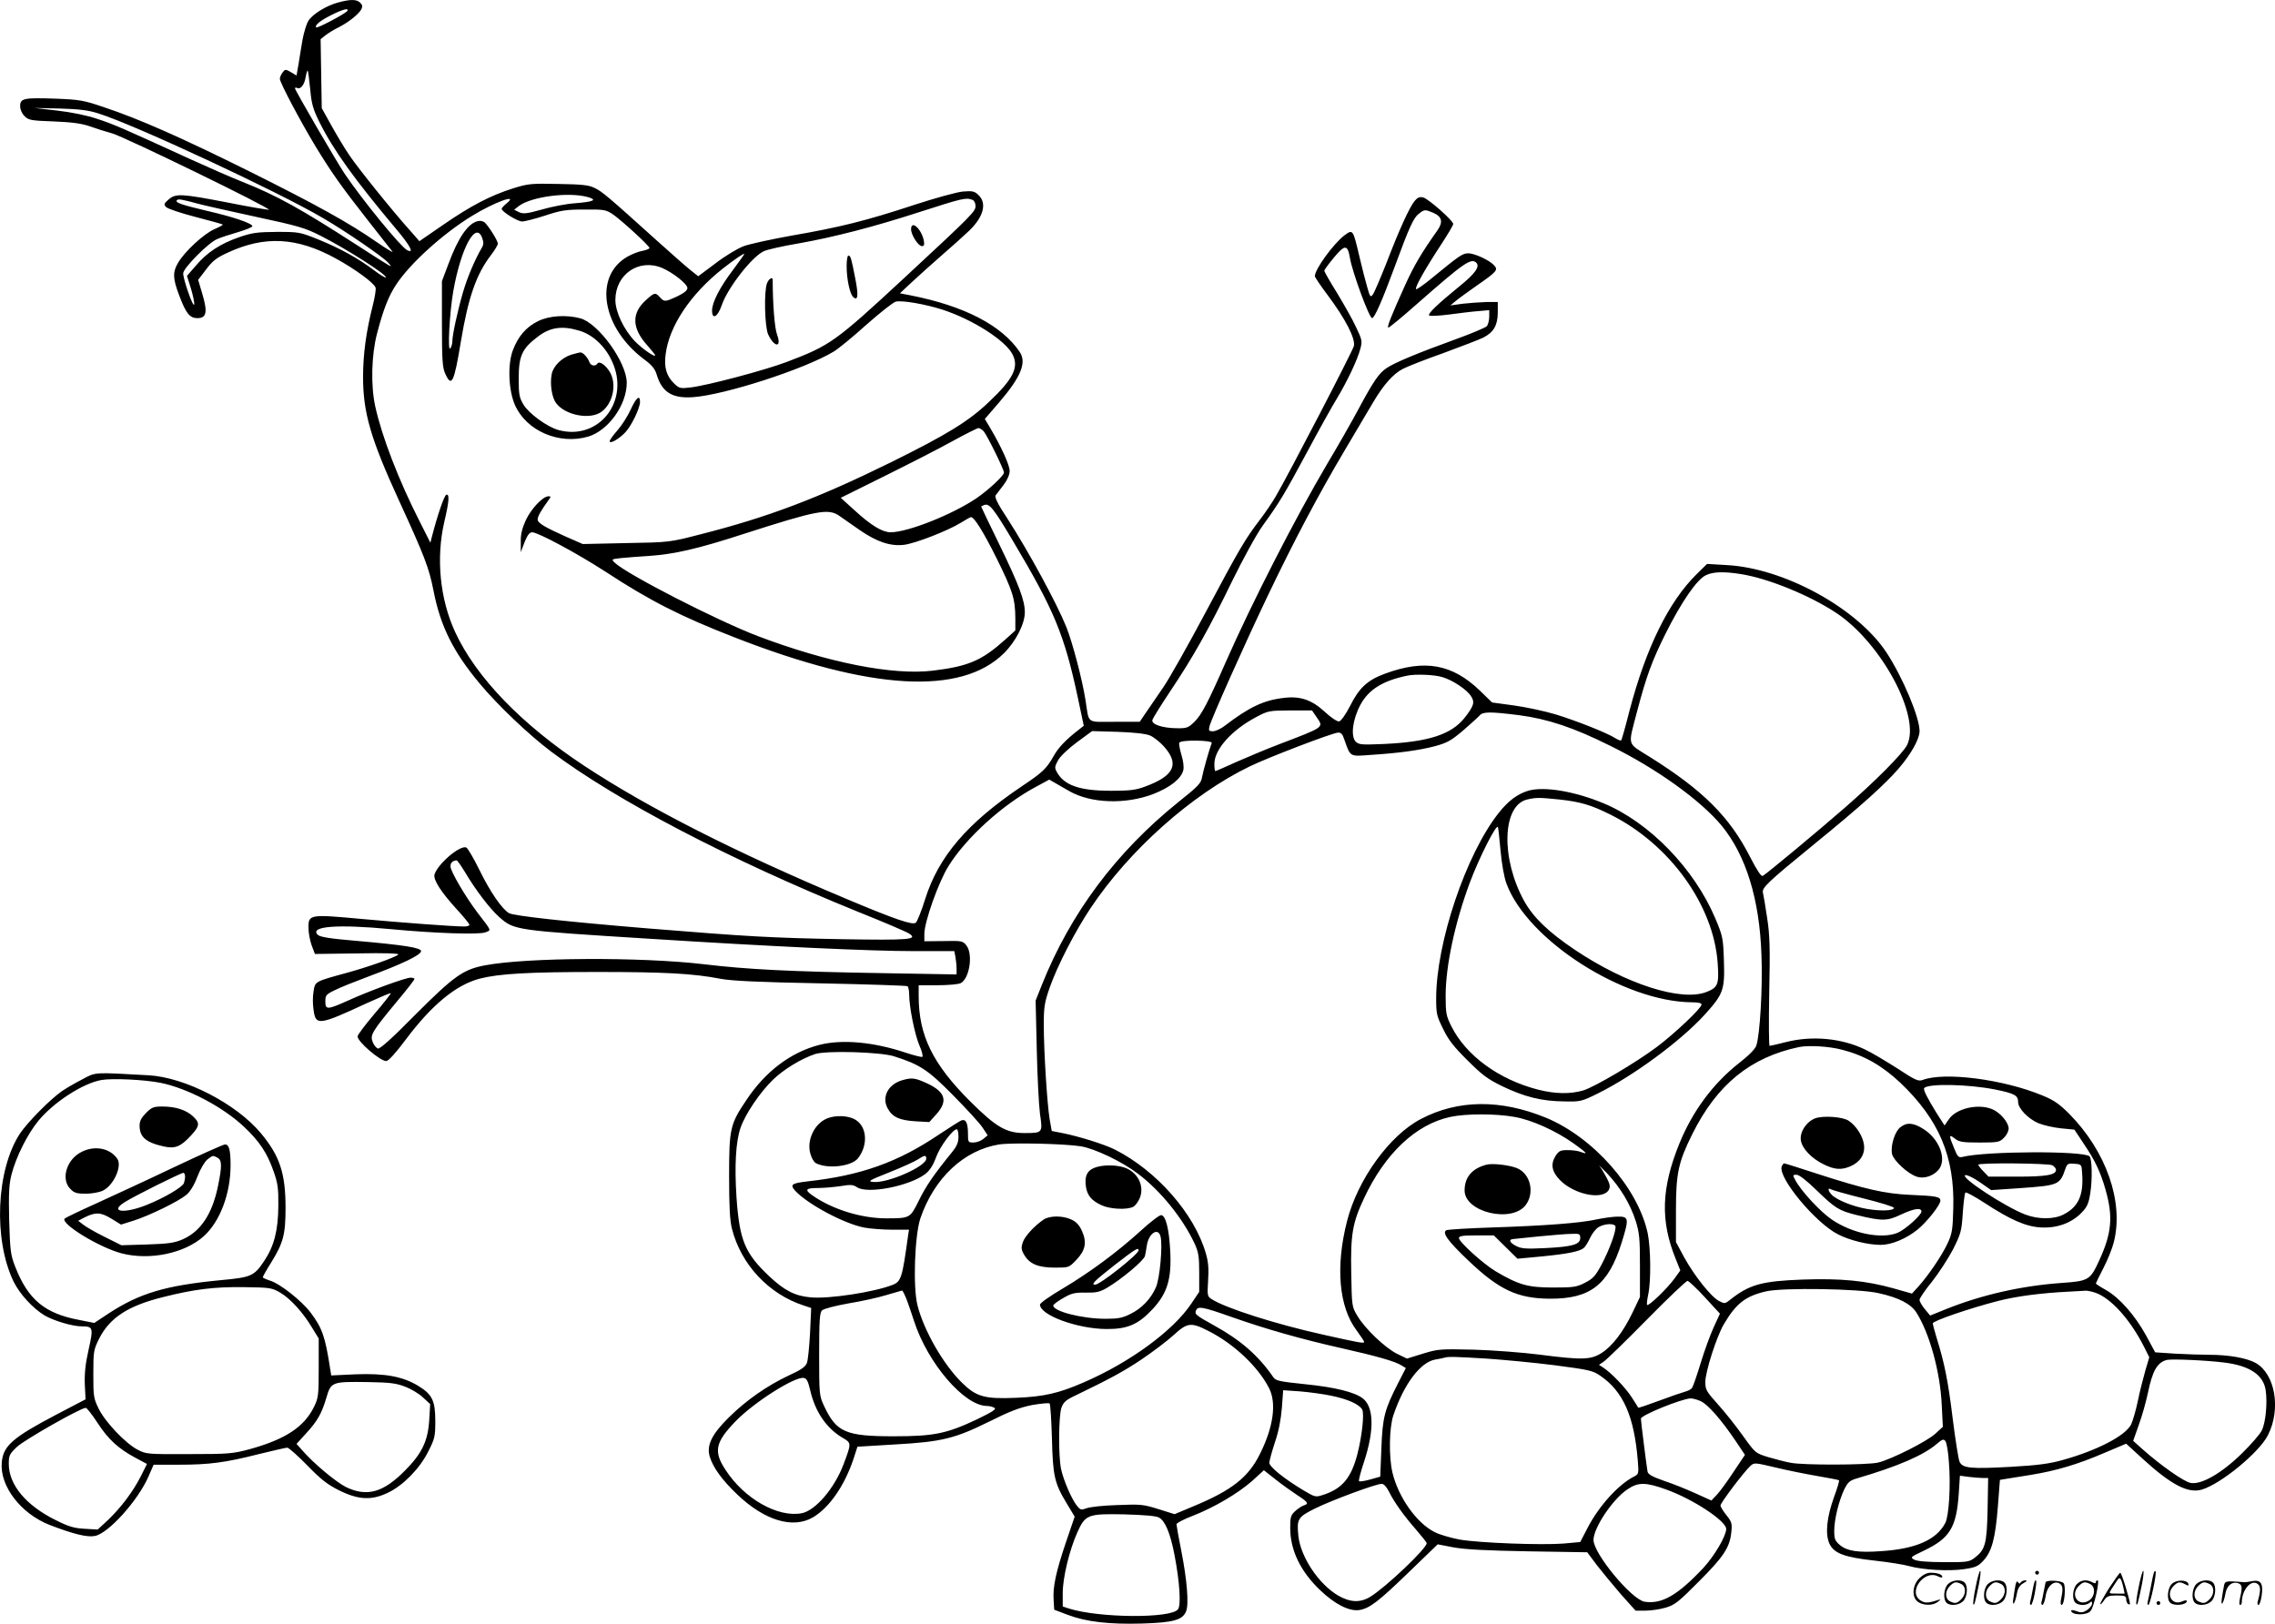
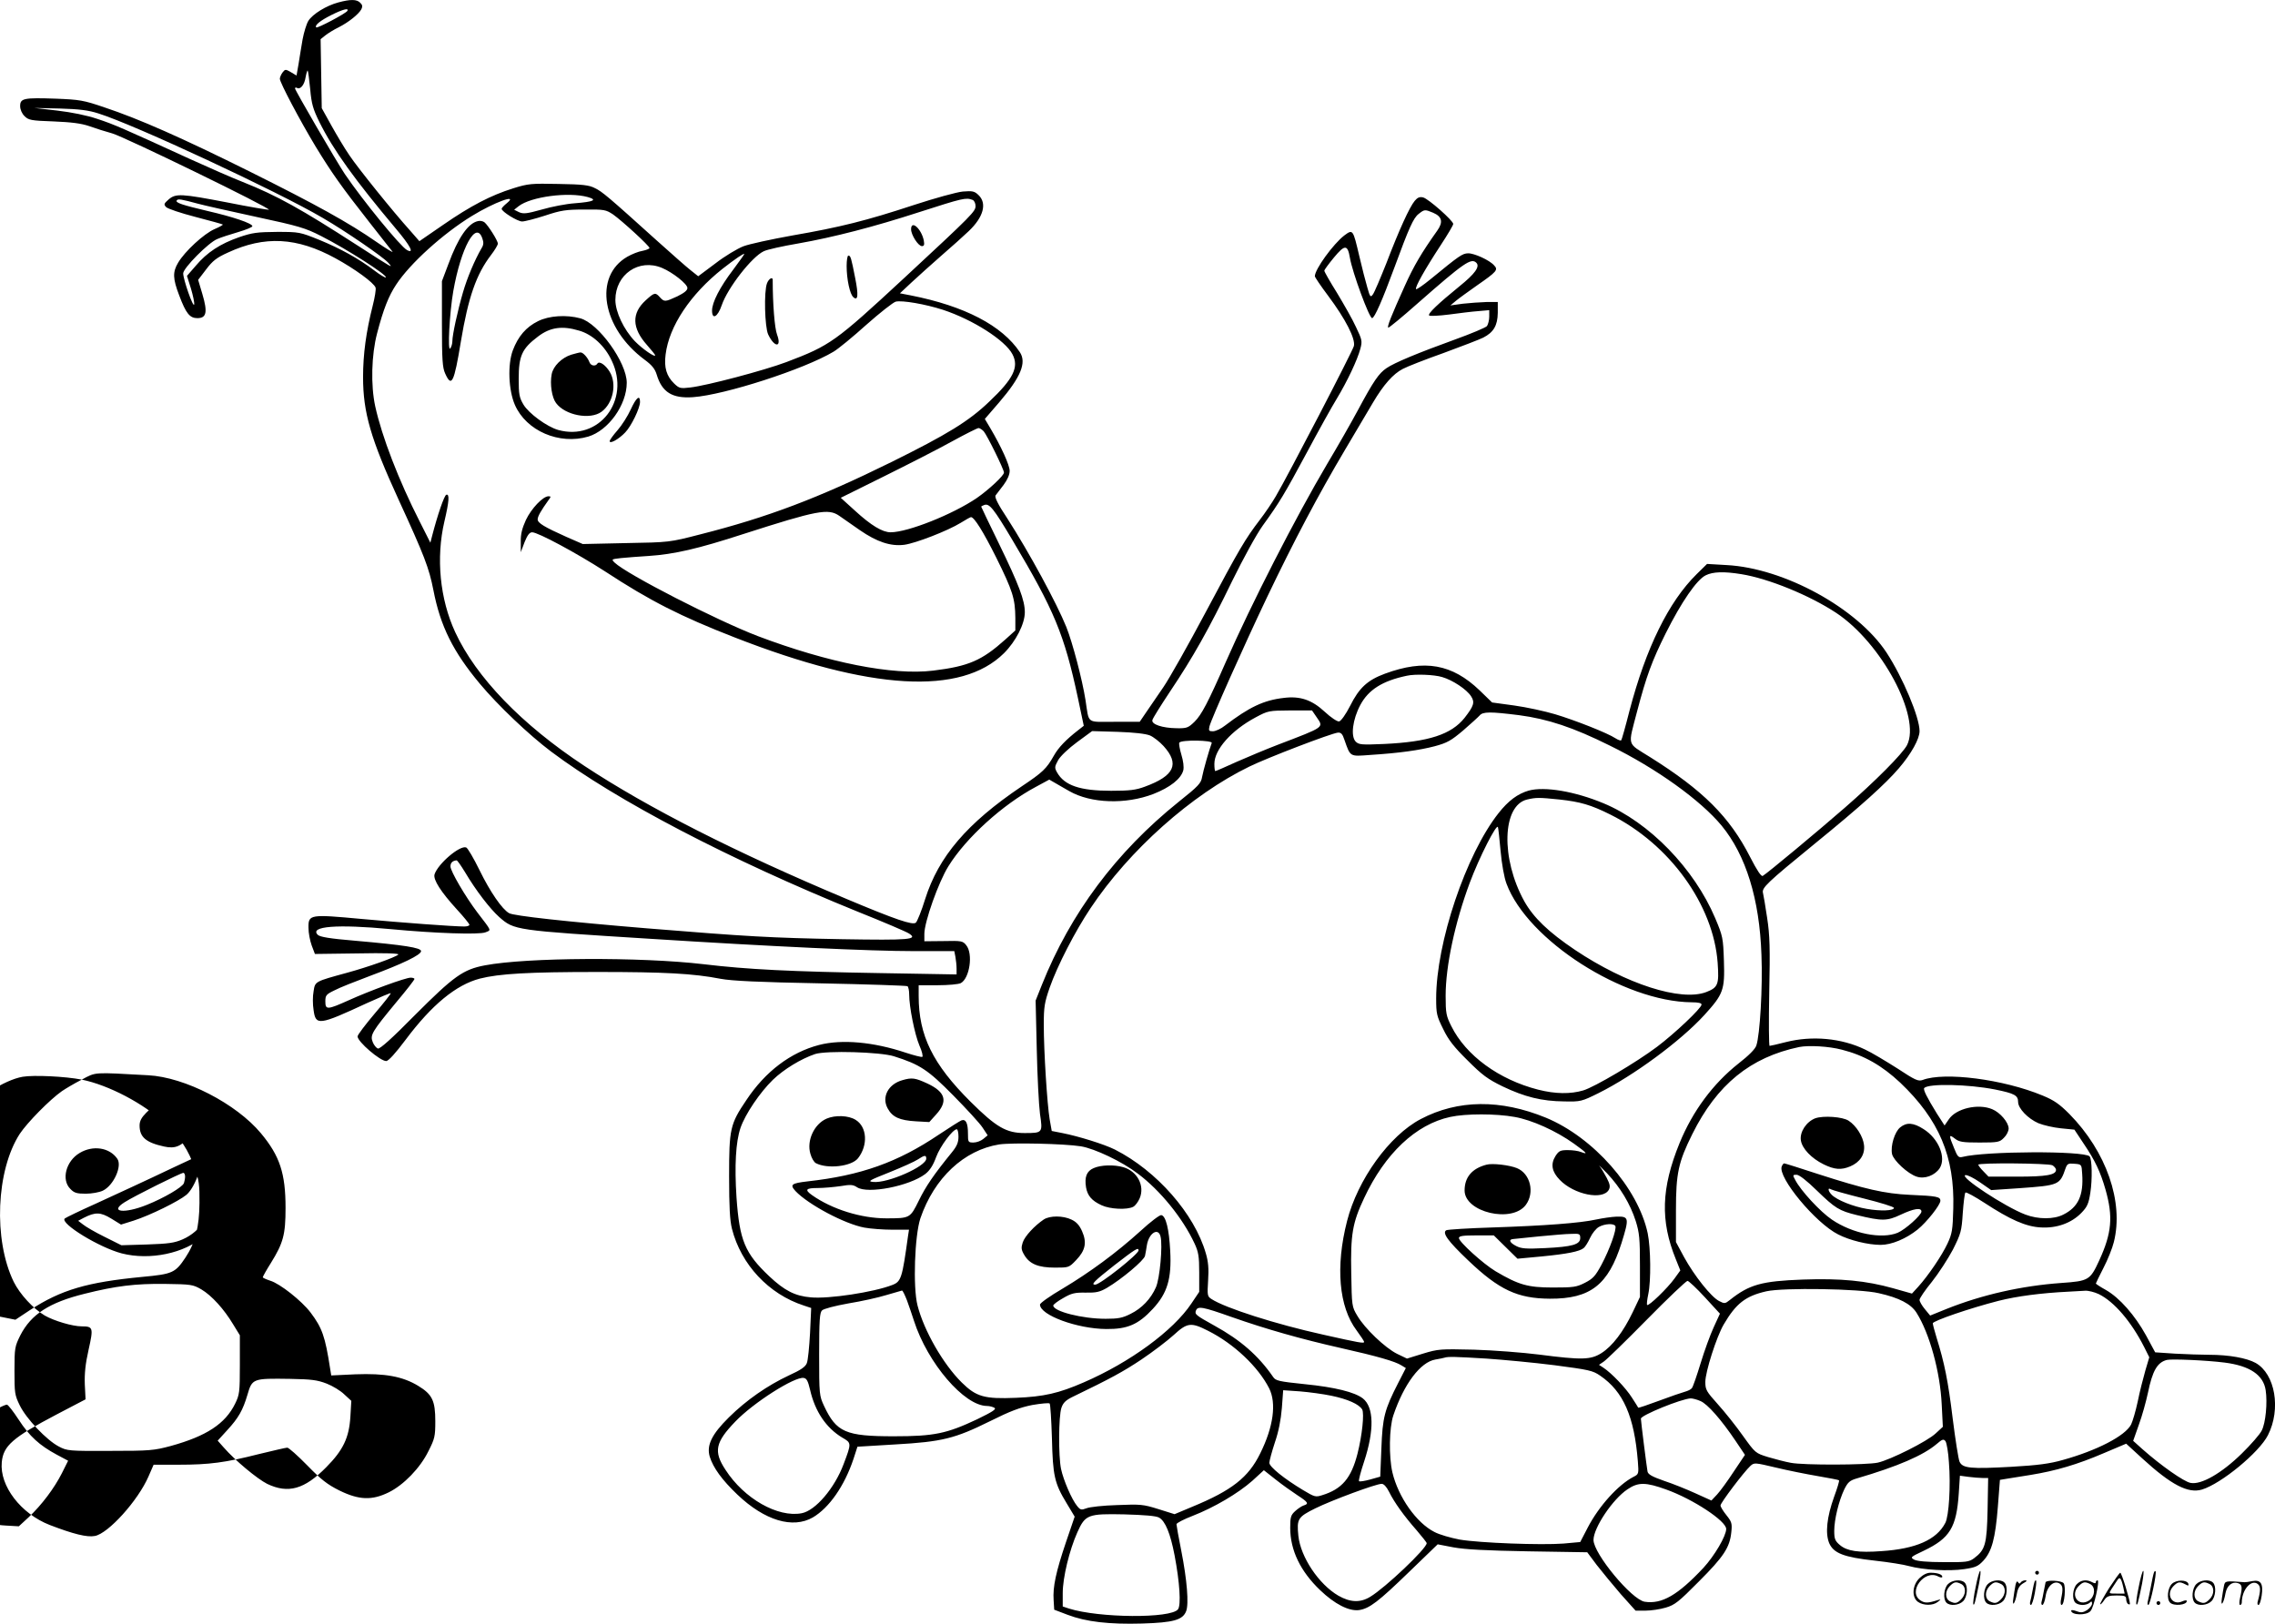
<svg xmlns="http://www.w3.org/2000/svg" version="1.0" viewBox="0 0 1200.155 856.757" preserveAspectRatio="xMidYMid meet">
  <g transform="translate(-0.365,856.863) scale(0.1,-0.1)" fill="#000000" stroke="none">
-     <path d="M1789 8556 c-64 -17 -137 -62 -159 -98 -10 -17 -23 -60 -30 -97 -6 -36 -16 -94 -21 -128 l-11 -63 -30 18 c-28 16 -30 16 -44 -2 -8 -11 -14 -26 -14 -33 0 -20 107 -222 189 -358 85 -139 134 -209 284 -400 61 -77 115 -146 121 -154 6 -8 -32 15 -84 51 -147 102 -317 196 -670 372 -358 178 -582 277 -765 338 -111 38 -131 41 -256 46 -170 6 -189 2 -189 -39 0 -18 9 -39 23 -53 21 -21 34 -24 153 -28 94 -4 145 -10 189 -25 33 -12 87 -29 120 -38 67 -19 843 -397 827 -403 -5 -1 -103 15 -217 38 -245 47 -274 49 -312 16 -25 -22 -26 -26 -13 -40 9 -9 78 -32 155 -52 77 -20 142 -38 144 -40 2 -2 -17 -13 -43 -24 -56 -24 -158 -118 -193 -178 -29 -49 -28 -83 6 -172 36 -96 56 -120 96 -120 48 0 55 31 26 128 l-22 74 42 55 c34 45 55 62 115 89 194 90 364 81 567 -30 101 -55 204 -130 212 -155 3 -9 -4 -52 -15 -95 -35 -138 -51 -256 -51 -377 0 -187 40 -325 188 -648 136 -296 160 -359 183 -476 37 -191 104 -325 245 -494 96 -115 259 -270 376 -358 345 -259 943 -571 1618 -845 135 -54 257 -106 270 -115 50 -32 3 -36 -353 -30 -379 7 -497 14 -1026 57 -436 36 -703 66 -730 80 -37 20 -101 113 -157 228 -31 63 -62 116 -70 119 -33 13 -149 -86 -167 -142 -8 -28 34 -93 118 -185 36 -39 66 -76 66 -81 0 -5 -12 -9 -27 -9 -57 0 -325 20 -544 40 -271 25 -279 24 -278 -47 0 -27 8 -68 17 -93 l17 -45 225 3 c143 3 221 0 215 -6 -16 -15 -160 -66 -270 -96 -171 -47 -169 -45 -177 -98 -5 -25 -5 -70 0 -99 11 -83 28 -81 280 36 68 31 125 55 127 53 2 -2 -36 -51 -85 -108 -49 -58 -90 -112 -90 -120 0 -28 119 -130 151 -130 12 0 49 41 103 113 137 183 265 289 391 322 102 26 258 35 620 35 355 0 506 -8 650 -36 58 -11 203 -18 528 -24 247 -5 453 -12 458 -15 5 -4 9 -23 9 -44 0 -65 29 -210 54 -269 14 -31 20 -58 15 -60 -5 -2 -44 8 -87 22 -170 57 -337 72 -457 41 -150 -39 -284 -140 -384 -291 -86 -127 -91 -152 -91 -402 0 -162 4 -233 15 -277 48 -189 194 -345 379 -405 l39 -13 -6 -132 c-4 -73 -11 -145 -17 -159 -7 -19 -31 -36 -95 -65 -113 -53 -224 -130 -316 -221 -91 -90 -119 -148 -101 -208 18 -58 65 -123 146 -200 144 -137 292 -181 398 -120 86 51 166 165 214 308 l21 65 199 12 c248 14 315 31 499 122 108 54 159 73 224 86 47 8 88 12 92 8 4 -5 9 -87 12 -183 5 -199 13 -237 78 -344 l42 -70 -46 -135 c-53 -157 -70 -236 -65 -306 l3 -50 71 -27 c97 -37 219 -51 393 -46 166 5 214 19 232 65 15 38 5 164 -26 321 -14 70 -25 132 -25 138 0 6 38 26 85 44 113 44 239 118 315 185 l61 56 62 -49 c34 -27 86 -64 115 -83 57 -37 62 -45 33 -54 -10 -3 -31 -17 -45 -30 -23 -21 -26 -32 -26 -88 0 -118 54 -230 158 -329 76 -73 152 -112 205 -105 55 8 102 44 268 205 l147 142 83 -16 c61 -11 169 -17 395 -21 l311 -5 50 -67 c28 -36 85 -105 127 -154 l78 -87 52 0 c29 0 77 7 107 16 48 14 68 30 175 138 130 130 163 179 171 260 5 46 2 55 -26 90 -17 21 -31 44 -31 51 0 14 125 179 158 209 20 18 24 17 134 -9 62 -15 162 -35 221 -45 59 -10 110 -20 112 -22 3 -3 -9 -42 -26 -88 -38 -106 -47 -191 -26 -243 23 -54 77 -75 240 -93 73 -8 155 -21 182 -29 73 -20 209 -28 290 -16 61 9 74 15 102 45 44 48 63 117 76 283 l11 143 30 5 c17 3 76 12 131 21 135 22 247 55 387 115 l118 50 85 -78 c153 -140 242 -186 315 -164 102 31 302 196 348 287 70 138 38 323 -65 381 -47 26 -141 43 -244 43 -42 0 -123 3 -181 6 l-105 7 -48 89 c-59 107 -140 199 -212 240 -29 16 -53 32 -53 34 0 2 18 39 40 82 22 42 47 104 55 137 53 211 -39 477 -235 676 -52 52 -80 72 -141 97 -207 86 -518 126 -633 82 -23 -8 -39 -1 -133 61 -60 38 -136 84 -171 100 -124 60 -279 74 -417 39 -43 -11 -82 -20 -86 -20 -4 0 -5 127 -2 282 5 233 3 303 -11 393 -9 61 -19 120 -22 132 -7 27 20 53 271 258 248 202 376 318 446 400 66 77 109 155 109 196 0 73 -88 282 -174 414 -154 234 -540 446 -844 462 l-103 6 -55 -54 c-148 -146 -267 -389 -354 -720 -21 -83 -41 -154 -44 -157 -3 -2 -16 2 -30 11 -40 27 -215 96 -319 127 -54 16 -150 37 -215 46 l-117 16 -66 64 c-145 139 -290 165 -499 88 -92 -34 -136 -74 -184 -170 -23 -45 -48 -80 -58 -82 -9 -2 -43 20 -76 51 -68 63 -130 84 -216 73 -106 -12 -183 -49 -310 -146 -21 -17 -50 -30 -64 -30 -21 0 -23 3 -18 26 11 42 177 415 305 684 143 299 269 537 410 775 59 99 126 212 148 250 55 93 106 151 157 177 22 12 119 50 215 84 95 35 189 71 209 81 55 28 76 64 77 131 l0 57 -60 0 c-33 -1 -89 -5 -125 -9 l-65 -9 30 25 c17 14 67 50 111 81 104 72 112 82 90 105 -24 28 -106 65 -138 64 -30 -1 -46 -12 -197 -136 -39 -32 -74 -56 -77 -53 -8 8 48 107 130 232 36 55 66 105 66 112 0 17 -131 133 -159 140 -18 4 -29 0 -44 -18 -27 -32 -82 -152 -150 -330 -32 -80 -63 -154 -71 -164 -12 -17 -15 -14 -29 36 -9 30 -28 104 -42 164 -34 145 -34 145 -80 111 -58 -45 -155 -178 -155 -215 0 -5 31 -51 70 -103 92 -123 145 -227 136 -265 -7 -28 -345 -679 -412 -793 -19 -33 -57 -89 -84 -124 -77 -101 -107 -151 -285 -486 -92 -173 -193 -352 -224 -397 -31 -46 -72 -105 -91 -133 l-34 -50 -133 0 c-151 0 -133 -14 -153 115 -17 108 -68 302 -101 385 -51 126 -195 392 -312 574 -49 74 -68 112 -61 121 5 6 24 31 42 55 20 27 32 54 32 74 0 30 -45 129 -103 227 l-28 47 76 88 c114 133 145 209 109 264 -94 141 -292 244 -576 300 l-57 11 62 58 c34 32 105 95 157 141 52 45 117 103 144 129 78 74 98 147 51 191 -21 20 -31 22 -82 18 -32 -3 -148 -35 -258 -71 -252 -83 -388 -117 -642 -161 -111 -20 -227 -45 -258 -57 -31 -12 -98 -52 -147 -90 l-91 -68 -39 31 c-22 17 -102 88 -179 157 -257 232 -289 259 -327 277 -30 16 -66 20 -191 22 -144 3 -160 2 -240 -23 -118 -37 -224 -92 -370 -193 l-125 -86 -48 55 c-93 103 -277 332 -321 398 -25 36 -67 107 -95 157 l-51 92 -3 182 -3 182 25 20 c14 11 46 31 71 43 53 27 105 69 119 95 7 14 6 23 -6 34 -18 19 -52 19 -115 2z m47 -45 c-9 -14 -158 -93 -164 -87 -10 11 21 36 81 66 60 30 93 38 83 21z m-196 -412 c7 -79 15 -106 49 -175 73 -147 187 -305 403 -562 77 -91 99 -134 59 -113 -35 19 -233 261 -328 401 -43 64 -263 442 -263 452 0 5 5 6 10 3 18 -11 40 16 46 57 4 21 9 37 11 34 2 -2 8 -46 13 -97z m-1117 -129 c192 -60 944 -411 1183 -551 122 -71 317 -205 345 -236 30 -33 27 -31 -159 89 -302 195 -426 264 -609 337 -54 21 -179 76 -278 121 -356 163 -399 182 -487 211 -56 19 -135 35 -211 44 l-122 14 135 -3 c102 -3 151 -9 203 -26z m2581 -441 c53 -15 33 -25 -69 -33 -44 -3 -122 -18 -173 -33 -79 -22 -97 -24 -120 -14 l-26 13 24 19 c65 50 262 76 364 48z m-2057 -35 c29 -8 166 -39 305 -69 228 -49 262 -59 346 -102 136 -69 351 -207 341 -218 -3 -3 -30 13 -60 36 -83 63 -179 116 -291 162 -102 41 -105 42 -223 42 -105 -1 -130 -4 -200 -28 -100 -35 -169 -80 -228 -150 l-47 -54 21 -67 c11 -37 19 -75 17 -84 -5 -20 -58 133 -58 164 0 28 133 162 179 181 20 9 70 25 111 37 41 12 75 26 75 31 0 15 -104 50 -235 80 -135 32 -172 44 -164 56 6 10 26 6 111 -17z m1631 3 c-16 -13 -28 -26 -28 -30 0 -15 84 -67 108 -67 14 0 68 14 121 31 84 28 110 32 208 32 105 1 113 -1 151 -26 48 -34 192 -166 192 -177 0 -4 -17 -11 -37 -15 -21 -3 -57 -18 -80 -31 -180 -104 -134 -377 92 -544 38 -28 54 -48 63 -78 28 -93 82 -127 192 -119 167 12 586 147 741 240 24 14 102 78 173 142 71 63 141 118 155 122 34 8 156 -13 249 -43 158 -52 329 -161 367 -235 35 -67 5 -129 -122 -249 -108 -104 -223 -174 -518 -320 -385 -190 -652 -291 -1007 -381 -163 -42 -163 -42 -392 -46 l-228 -5 -87 38 c-116 52 -151 73 -151 92 0 16 18 47 56 100 15 20 15 22 1 22 -29 0 -90 -64 -119 -125 -20 -44 -28 -75 -27 -115 l0 -55 20 53 c15 37 26 52 40 52 31 0 235 -110 384 -206 238 -156 400 -238 685 -349 717 -280 1194 -307 1420 -83 63 63 110 155 110 216 0 63 -31 145 -136 361 -52 106 -94 195 -94 196 0 2 7 6 16 9 27 10 50 -19 148 -184 222 -373 274 -498 346 -834 l31 -147 -28 -22 c-66 -51 -106 -93 -130 -136 -39 -69 -58 -87 -170 -162 -288 -194 -438 -370 -509 -595 -19 -62 -42 -118 -49 -124 -17 -14 -106 16 -365 125 -586 246 -1048 481 -1383 702 -331 218 -572 468 -682 706 -81 175 -102 392 -57 584 25 106 28 147 10 141 -11 -4 -46 -106 -75 -218 l-9 -35 -56 111 c-111 218 -200 449 -235 609 -24 111 -20 271 10 385 33 127 61 197 100 256 73 112 248 270 400 363 117 72 248 120 185 68z m2456 17 c9 -3 16 -18 16 -32 0 -29 -14 -44 -375 -379 -366 -339 -391 -357 -623 -445 -117 -44 -419 -124 -507 -134 -52 -6 -58 -5 -85 21 -40 39 -54 84 -45 153 18 149 131 318 300 452 65 51 115 85 115 78 0 -2 -27 -40 -59 -83 -70 -92 -111 -172 -111 -215 0 -51 30 -34 51 28 31 91 159 256 222 285 18 9 100 27 182 41 187 33 400 88 637 165 233 75 247 78 282 65z m2430 -68 c47 -20 54 -49 22 -94 -83 -117 -124 -186 -172 -293 -70 -155 -96 -219 -86 -219 5 0 73 56 151 125 249 219 286 244 313 217 20 -20 -7 -58 -89 -124 -113 -92 -169 -145 -160 -154 4 -4 51 -2 105 5 53 7 123 16 155 18 l57 5 0 -34 c0 -19 -6 -41 -12 -50 -7 -8 -83 -40 -169 -71 -193 -70 -319 -122 -361 -151 -40 -27 -68 -67 -151 -222 -36 -67 -108 -193 -160 -280 -172 -291 -401 -740 -537 -1049 -93 -212 -128 -279 -165 -315 -33 -32 -41 -35 -94 -34 -77 1 -134 21 -128 43 2 10 45 78 94 152 120 179 203 326 327 582 60 122 128 246 161 292 89 123 114 165 234 388 61 114 132 242 158 284 54 90 107 201 123 261 11 41 9 48 -23 115 -18 40 -64 120 -100 180 -37 59 -67 112 -67 117 0 5 23 36 51 70 57 69 72 69 84 -2 13 -77 102 -318 117 -318 13 0 55 97 117 265 78 212 101 264 129 285 30 24 33 24 76 6z m-4068 -291 c57 -24 134 -85 134 -106 0 -13 -17 -26 -53 -44 -65 -30 -69 -30 -92 -5 -24 27 -29 26 -75 -16 -75 -68 -73 -146 6 -235 24 -27 44 -52 44 -55 0 -13 -67 33 -107 74 -59 62 -103 155 -103 218 0 135 124 220 246 169z m1697 -862 c18 -21 107 -201 107 -218 0 -16 -81 -91 -143 -134 -126 -86 -364 -181 -455 -181 -43 0 -103 36 -188 114 l-75 68 228 113 c125 62 286 144 358 184 71 39 135 71 141 71 6 0 18 -8 27 -17z m-762 -446 c19 -13 68 -47 109 -76 90 -62 162 -86 234 -77 60 8 230 74 298 116 27 17 51 30 54 30 17 0 64 -75 134 -215 86 -174 99 -215 100 -317 l0 -66 -52 -47 c-125 -112 -194 -142 -382 -165 -212 -26 -554 42 -924 182 -217 83 -691 326 -756 388 -18 18 -17 18 35 24 30 3 95 8 144 11 136 9 261 38 501 116 389 125 447 136 505 96z m4759 -308 c143 -23 359 -111 500 -204 239 -158 449 -550 374 -698 -24 -46 -167 -190 -329 -331 -140 -122 -409 -346 -432 -359 -8 -5 -30 28 -67 100 -108 212 -249 352 -528 527 -124 78 -117 52 -68 241 49 186 78 265 150 410 84 168 165 285 212 308 38 19 96 21 188 6z m-1578 -543 c55 -16 129 -65 152 -101 21 -32 15 -51 -34 -114 -70 -88 -190 -127 -425 -138 -118 -5 -132 -4 -149 12 -28 28 -17 117 24 194 43 80 116 127 245 154 44 10 145 6 187 -7z m-663 -211 c38 -56 47 -50 -204 -146 -60 -23 -158 -64 -217 -90 -59 -27 -110 -49 -113 -49 -3 0 -5 17 -5 38 0 76 90 177 217 245 67 36 70 36 183 37 l115 0 24 -35z m1068 10 c152 -20 287 -65 478 -160 247 -121 480 -289 591 -423 128 -156 200 -387 210 -682 7 -170 -8 -423 -27 -478 -6 -19 -40 -53 -94 -95 -134 -106 -242 -251 -311 -420 -97 -238 -102 -410 -20 -612 l24 -60 -31 -43 c-36 -50 -136 -147 -144 -139 -3 3 0 29 6 57 15 71 13 242 -3 321 -51 239 -286 506 -537 610 -239 98 -464 96 -660 -7 -166 -87 -333 -319 -389 -538 -62 -242 -43 -453 50 -577 22 -30 40 -57 40 -61 0 -9 -24 -5 -215 38 -250 55 -518 141 -590 188 -22 14 -23 19 -18 99 4 61 1 98 -12 142 -60 209 -259 436 -480 548 -56 28 -191 70 -277 87 l-56 11 -11 62 c-13 78 -31 357 -31 499 0 94 4 117 31 195 41 117 135 299 216 420 204 306 533 599 838 747 94 46 430 175 467 179 16 1 24 -7 34 -38 32 -91 27 -88 134 -80 157 10 261 25 342 46 67 18 87 30 150 83 40 35 79 70 87 79 17 21 56 21 208 2z m-1947 -107 c19 -8 52 -34 72 -56 86 -95 57 -157 -98 -214 -48 -18 -80 -22 -179 -22 -164 0 -246 28 -285 97 -14 25 -13 30 6 65 12 21 55 62 100 95 l79 58 135 -4 c88 -3 147 -10 170 -19z m326 -40 c-12 -31 -45 -146 -51 -180 -5 -32 -20 -48 -123 -130 -331 -266 -571 -588 -722 -966 l-33 -83 6 -257 c3 -141 11 -295 17 -341 15 -100 14 -101 -81 -101 -97 0 -150 31 -285 165 -200 199 -274 350 -274 558 l0 57 101 0 c55 0 109 5 121 11 47 25 66 155 29 200 -18 23 -25 24 -120 22 l-101 -1 0 39 c0 63 75 274 127 357 93 150 286 325 460 418 l72 39 33 -19 c18 -11 51 -29 73 -42 114 -65 297 -71 443 -15 89 35 146 80 158 125 4 18 0 49 -10 82 -9 30 -14 59 -11 64 10 16 178 13 171 -2z m-3940 -680 c58 -98 132 -194 181 -238 80 -70 79 -70 798 -115 643 -41 1164 -65 1391 -65 l212 0 6 -31 c3 -17 6 -45 6 -62 l0 -30 -402 7 c-471 8 -699 19 -933 47 -332 39 -932 36 -1153 -6 -116 -22 -164 -57 -369 -262 -122 -124 -186 -181 -196 -177 -8 3 -21 18 -27 34 -15 37 -5 54 124 210 53 63 96 118 96 123 0 4 -9 7 -20 7 -27 0 -216 -69 -326 -119 -114 -51 -124 -52 -124 -6 0 31 4 37 48 58 26 14 110 47 187 76 172 64 270 111 270 131 0 18 -88 32 -350 55 -132 11 -184 20 -195 31 -45 45 100 57 385 30 232 -22 465 -30 499 -17 32 13 36 3 -42 105 -63 83 -142 218 -142 243 0 19 11 30 32 32 4 1 23 -27 44 -61z m7264 -938 c118 -30 212 -84 308 -174 205 -195 288 -391 280 -664 -3 -113 -6 -133 -31 -186 -29 -62 -100 -167 -154 -227 l-33 -36 -99 28 c-143 40 -276 53 -476 46 -218 -8 -283 -26 -386 -108 -25 -20 -28 -20 -57 -5 -42 22 -130 133 -184 231 l-43 80 0 170 c0 193 13 252 86 399 130 262 307 406 564 460 51 10 157 4 225 -14z m-5000 -35 c136 -43 179 -71 312 -206 70 -71 140 -147 155 -170 l27 -41 -23 -19 c-13 -11 -36 -19 -52 -19 -28 0 -29 2 -29 48 0 54 -11 77 -34 69 -8 -3 -62 -37 -119 -75 -218 -147 -413 -216 -693 -247 -85 -10 -95 -17 -64 -51 67 -71 260 -174 364 -193 33 -6 99 -11 147 -11 l88 0 -5 -32 c-31 -224 -36 -242 -84 -260 -98 -38 -335 -74 -429 -65 -83 7 -138 35 -219 111 -129 122 -157 189 -173 416 -11 168 -4 293 21 367 25 73 103 188 171 254 58 56 149 111 223 136 60 19 343 11 416 -12z m5808 -175 c103 -21 122 -31 122 -66 0 -34 52 -88 107 -112 27 -11 80 -23 119 -27 l71 -7 51 -77 c58 -86 86 -145 113 -239 41 -144 33 -230 -33 -374 -48 -104 -55 -109 -200 -119 -210 -15 -417 -62 -603 -136 l-89 -36 -28 34 c-15 18 -28 40 -28 49 0 8 29 51 65 95 35 44 85 121 111 170 42 84 46 97 52 192 4 56 10 105 14 109 4 4 49 -21 100 -54 136 -89 219 -126 298 -130 84 -5 161 23 213 76 32 33 39 49 48 107 11 70 9 179 -4 192 -30 30 -549 28 -671 -3 -20 -5 -26 1 -44 47 -28 67 -28 75 4 50 23 -18 41 -21 131 -21 97 0 106 2 128 25 14 13 25 35 25 49 0 32 -45 85 -87 102 -74 31 -191 4 -229 -54 l-22 -32 -40 62 c-53 86 -75 129 -67 136 24 24 230 20 373 -8z m-2534 -145 c91 -16 218 -73 313 -141 68 -49 77 -59 37 -44 -14 6 -45 10 -70 10 -39 0 -47 -4 -65 -32 -26 -42 -19 -82 23 -125 75 -78 228 -109 259 -52 8 16 6 29 -11 62 -12 23 -29 51 -38 63 -10 11 8 -6 39 -38 70 -74 123 -162 152 -253 19 -61 22 -92 22 -235 l0 -165 -38 -80 c-50 -104 -107 -179 -165 -216 -57 -36 -104 -37 -328 -8 -87 11 -242 23 -344 26 -178 4 -188 4 -270 -21 l-84 -26 -52 25 c-63 31 -171 134 -210 201 -29 48 -29 52 -32 224 -4 204 6 266 68 397 110 235 273 389 454 428 81 18 242 18 340 0z m-2934 -104 c0 -30 -8 -50 -35 -83 -96 -118 -138 -180 -174 -254 -46 -93 -46 -94 -172 -94 -133 0 -286 48 -391 122 -41 29 -34 38 30 38 31 0 85 5 120 10 52 9 66 8 87 -6 56 -37 276 6 360 70 24 19 41 45 57 89 21 57 88 147 109 147 5 0 9 -18 9 -39z m646 -51 c73 -12 218 -81 300 -144 119 -89 237 -235 299 -368 21 -45 25 -68 25 -154 l0 -102 -41 -61 c-96 -144 -324 -311 -569 -417 -131 -57 -209 -75 -356 -81 -167 -7 -210 5 -287 81 -98 97 -199 273 -233 406 -25 97 -15 369 15 460 73 213 230 360 416 390 69 10 343 4 431 -10z m-816 -65 c0 -41 -204 -131 -280 -123 -31 3 -22 8 86 51 67 27 134 57 150 68 35 23 44 24 44 4z m5941 -35 c10 -6 19 -17 19 -24 0 -27 -51 -36 -204 -36 l-152 0 -27 28 c-15 15 -27 31 -27 35 0 11 369 8 391 -3z m157 -45 c8 -114 -21 -176 -99 -215 -50 -26 -133 -26 -201 0 -106 40 -351 201 -316 208 10 2 44 -15 77 -38 l59 -41 148 10 c210 15 214 17 244 104 9 25 14 28 47 25 38 -3 38 -3 41 -53z m-1990 -652 l79 -86 -33 -72 c-18 -39 -49 -124 -69 -190 -20 -65 -40 -124 -46 -131 -5 -7 -22 -15 -37 -19 -15 -4 -76 -25 -135 -47 -59 -22 -109 -39 -111 -37 -1 2 -16 27 -34 54 -31 49 -106 128 -150 157 l-23 15 25 17 c14 9 116 108 227 221 111 113 208 205 215 205 6 0 48 -39 92 -87z m917 22 c108 -24 170 -57 199 -103 69 -109 125 -313 133 -484 l6 -118 -38 -35 c-43 -41 -238 -139 -305 -154 -58 -13 -392 -14 -459 -1 -28 5 -82 19 -119 30 -68 21 -68 21 -134 113 -36 51 -95 125 -132 166 -61 68 -66 77 -66 118 0 53 59 238 97 303 65 111 115 150 225 175 88 20 493 14 593 -10z m-5127 -37 c11 -29 27 -78 37 -108 72 -224 265 -449 385 -450 14 0 32 -5 40 -10 11 -7 -11 -21 -91 -60 -161 -76 -227 -90 -440 -90 -254 0 -303 21 -368 160 -25 54 -26 59 -26 272 0 181 3 220 15 232 9 9 67 24 139 37 68 11 158 31 200 44 42 12 79 23 83 24 4 0 15 -23 26 -51z m6288 32 c81 -40 171 -145 239 -279 l27 -54 -21 -71 c-11 -39 -30 -112 -40 -163 -11 -51 -27 -105 -35 -121 -31 -60 -180 -137 -360 -187 -70 -20 -133 -28 -271 -36 -216 -12 -258 -8 -274 27 -6 14 -22 116 -36 227 -24 198 -44 296 -85 427 -11 36 -20 70 -20 76 0 13 199 81 348 119 95 24 223 41 367 48 33 2 73 4 89 5 16 1 49 -7 72 -18z m-4574 -121 c179 -63 365 -116 578 -164 187 -42 285 -70 317 -91 l23 -14 -40 -78 c-72 -141 -83 -181 -89 -346 l-6 -149 -53 -15 c-29 -8 -55 -12 -59 -9 -3 4 9 50 27 104 54 164 52 287 -7 333 -43 33 -146 59 -306 75 -136 14 -154 18 -167 38 -78 113 -172 195 -310 271 -99 55 -105 60 -97 80 10 24 34 20 189 -35z m-124 -73 c135 -68 263 -189 321 -303 39 -78 23 -202 -47 -343 -62 -127 -150 -196 -359 -282 l-93 -39 -86 27 c-80 25 -94 26 -217 21 -73 -2 -145 -10 -162 -17 -27 -10 -32 -9 -49 12 -28 34 -72 135 -85 196 -14 69 -13 277 2 322 9 27 23 40 57 57 203 98 269 134 365 198 61 41 137 99 170 129 72 66 91 69 183 22z m1467 -146 c88 -6 249 -21 359 -35 182 -24 202 -28 241 -55 123 -84 180 -216 199 -452 5 -66 5 -68 -23 -82 -81 -42 -182 -154 -241 -267 l-40 -77 -88 -8 c-117 -9 -442 3 -548 21 -47 9 -107 26 -133 40 -95 48 -191 184 -222 315 -19 83 -17 234 5 300 56 166 143 282 222 295 22 4 44 8 49 10 18 6 57 5 220 -5z m3894 -21 c133 -17 205 -65 217 -146 10 -66 0 -173 -21 -213 -9 -19 -57 -74 -105 -121 -106 -104 -214 -166 -270 -155 -35 6 -157 92 -254 178 l-49 44 30 85 c17 46 38 122 48 169 24 116 49 160 100 173 26 6 210 -2 304 -14z m-7462 -143 c26 -115 85 -202 170 -253 49 -28 49 -29 7 -140 -47 -126 -148 -245 -221 -259 -126 -24 -304 77 -402 229 -64 97 -54 145 52 255 96 100 312 237 360 230 16 -2 23 -16 34 -62z m2750 -32 c87 -18 147 -45 163 -73 11 -22 0 -134 -25 -233 -33 -129 -82 -187 -187 -219 -34 -11 -40 -9 -100 27 -100 60 -178 123 -178 144 0 10 13 58 29 107 20 58 32 120 37 182 l7 94 88 -6 c49 -4 123 -14 166 -23z m1947 -28 c37 -15 110 -98 186 -211 l49 -73 -59 -88 c-32 -49 -72 -104 -88 -121 l-30 -32 -84 38 c-46 21 -120 51 -166 66 -63 22 -84 34 -87 49 -4 21 -35 265 -35 279 0 18 214 105 263 107 10 0 33 -6 51 -14z m1311 -324 c10 -123 0 -283 -19 -319 -46 -89 -155 -137 -337 -149 -122 -9 -181 0 -219 32 -26 22 -30 33 -30 75 0 60 24 158 53 219 19 38 29 47 67 58 215 63 349 121 420 181 30 26 37 28 47 15 6 -9 15 -59 18 -112z m177 -82 l30 0 -3 -167 c-4 -184 -12 -212 -72 -257 -26 -19 -41 -21 -160 -20 -86 0 -140 5 -155 13 -22 12 -20 14 50 47 138 66 173 123 185 303 l6 93 45 -6 c25 -3 58 -6 74 -6z m-3131 -72 c28 -57 80 -129 146 -204 29 -34 53 -64 53 -68 0 -28 -218 -235 -298 -283 -52 -32 -105 -30 -168 6 -103 60 -199 203 -211 316 -9 89 -3 99 90 145 85 42 319 129 349 129 11 1 26 -15 39 -41z m1463 11 c142 -51 316 -166 316 -208 0 -37 -62 -142 -120 -205 -135 -144 -219 -193 -310 -179 -69 11 -270 254 -270 326 0 64 101 215 179 267 57 39 97 38 205 -1z m-2676 -148 c33 -18 60 -84 82 -199 27 -142 35 -263 18 -285 -37 -49 -416 -46 -575 4 l-33 11 0 71 c0 81 35 226 77 320 42 94 56 99 248 95 105 -3 168 -8 183 -17z M2525 7402 c-52 -11 -105 -88 -156 -227 l-34 -90 0 -225 c0 -191 3 -231 17 -262 34 -76 47 -50 83 169 39 233 81 354 159 456 20 26 36 53 36 60 0 16 -52 98 -71 113 -8 6 -23 9 -34 6z m23 -91 c8 -21 7 -35 -4 -52 -37 -64 -76 -157 -98 -233 -28 -96 -56 -224 -56 -258 0 -13 -5 -30 -11 -38 -15 -21 -4 189 16 303 41 230 120 374 153 278z M2842 6874 c-63 -31 -105 -80 -133 -154 -28 -75 -23 -210 11 -288 60 -137 234 -212 387 -167 106 32 203 167 203 284 0 107 -149 314 -245 340 -74 20 -165 14 -223 -15z m217 -50 c70 -20 136 -81 172 -159 100 -209 -67 -425 -283 -365 -59 17 -155 87 -183 134 -22 37 -25 55 -25 135 0 122 17 160 102 224 64 49 128 58 217 31z M3017 6697 c-50 -16 -95 -60 -103 -103 -10 -52 1 -123 23 -152 48 -65 180 -90 240 -46 61 45 82 147 43 211 -22 36 -55 59 -65 43 -10 -16 -35 -12 -42 8 -9 24 -34 52 -47 51 -6 0 -28 -6 -49 -12z M3331 6408 c-16 -35 -47 -84 -70 -110 -22 -25 -41 -51 -41 -57 0 -17 49 11 82 46 32 33 78 128 78 161 0 40 -20 23 -49 -40z M4810 7359 c0 -30 38 -89 57 -89 12 0 14 7 10 30 -13 62 -67 110 -67 59z M4470 7165 c0 -69 17 -150 36 -165 24 -21 27 12 9 102 -21 107 -24 118 -36 118 -5 0 -9 -25 -9 -55z M4050 7074 c-17 -43 -12 -231 6 -270 33 -70 73 -71 47 -1 -13 34 -23 163 -23 289 0 18 -21 6 -30 -18z M8068 4397 c-58 -17 -107 -53 -159 -119 -172 -218 -329 -684 -329 -978 0 -80 3 -93 37 -161 27 -57 58 -96 128 -165 78 -78 106 -99 186 -138 115 -55 206 -78 324 -79 87 -2 93 0 180 43 187 93 434 275 560 413 100 110 108 132 103 285 -4 122 -6 131 -46 226 -111 262 -348 506 -589 606 -151 63 -311 90 -395 67z m162 -47 c110 -12 166 -28 270 -80 312 -156 543 -476 565 -782 8 -114 2 -130 -60 -154 -134 -51 -423 42 -692 222 -141 95 -219 170 -268 257 -125 226 -117 506 15 537 48 11 62 11 170 0z m-310 -273 c6 -67 19 -140 31 -171 111 -299 618 -623 977 -626 35 0 52 -4 52 -12 0 -19 -142 -153 -235 -223 -109 -82 -329 -212 -389 -230 -67 -20 -148 -19 -238 4 -207 53 -381 180 -458 335 -27 54 -30 68 -30 160 0 158 49 386 127 596 50 134 143 317 149 294 2 -5 8 -62 14 -127z M9580 2668 c-47 -18 -83 -72 -76 -117 7 -43 55 -94 120 -126 57 -28 92 -31 140 -11 52 22 79 63 73 113 -5 45 -41 102 -81 128 -31 21 -133 28 -176 13z M10028 2620 c-29 -23 -52 -98 -43 -141 8 -34 83 -104 130 -119 42 -14 95 6 121 44 36 56 -5 157 -85 207 -53 34 -89 37 -123 9z M9403 2414 c-22 -57 178 -299 298 -359 60 -31 158 -55 224 -55 57 0 134 32 195 81 49 40 120 130 120 152 0 21 -19 25 -160 31 -134 6 -238 30 -486 110 -94 31 -174 56 -178 56 -4 0 -9 -7 -13 -16z m186 -128 c96 -93 117 -106 211 -129 132 -32 158 -32 230 2 70 33 110 39 110 17 0 -19 -85 -95 -125 -112 -84 -35 -238 -5 -347 69 -61 41 -165 153 -194 210 -14 25 -13 27 7 27 14 0 54 -31 108 -84z m246 -41 c88 -22 160 -44 160 -50 0 -15 -71 -18 -144 -5 -71 12 -156 46 -184 74 -20 20 -23 41 -4 29 6 -4 84 -26 172 -48z M4764 2869 c-75 -21 -110 -89 -78 -148 25 -47 63 -64 149 -69 l71 -4 37 41 c62 69 49 117 -46 162 -65 30 -82 33 -133 18z M4364 2666 c-66 -29 -106 -117 -85 -186 6 -22 19 -44 29 -49 62 -32 188 -17 222 26 54 69 48 166 -13 203 -37 23 -107 26 -153 6z M7845 2423 c-76 -20 -115 -66 -115 -136 0 -115 250 -174 323 -76 48 65 24 165 -47 194 -39 16 -130 27 -161 18z M8425 2134 c-85 -19 -273 -33 -545 -42 -129 -4 -241 -11 -247 -15 -22 -14 9 -57 115 -158 164 -157 262 -202 432 -203 214 -1 308 73 378 294 41 132 40 141 -27 139 -25 -1 -73 -8 -106 -15z m100 -34 c9 -15 -29 -123 -73 -205 -32 -59 -44 -73 -87 -95 -45 -23 -61 -25 -170 -25 -132 0 -180 14 -302 86 -65 39 -193 155 -193 175 0 11 21 14 92 14 l92 0 63 -62 62 -61 128 12 c134 13 199 26 221 44 8 6 23 30 34 54 11 24 32 50 47 58 31 17 77 19 86 5z m-185 -64 c0 -34 -42 -46 -185 -53 -101 -5 -126 -3 -153 11 -35 18 -42 35 -14 37 9 1 71 7 137 14 66 6 141 13 168 13 43 2 47 0 47 -22z M5773 2405 c-37 -16 -49 -47 -40 -102 8 -44 30 -70 82 -94 45 -21 135 -25 167 -8 11 6 26 26 34 45 28 66 -13 143 -87 164 -48 14 -118 12 -156 -5z M6020 2073 c-127 -115 -267 -218 -411 -304 -65 -38 -119 -76 -119 -84 0 -56 197 -128 350 -129 112 -1 169 24 245 106 77 83 100 159 92 307 -6 114 -23 184 -47 188 -8 2 -58 -36 -110 -84z m106 -29 c12 -48 -4 -221 -24 -267 -27 -62 -75 -112 -134 -141 -43 -22 -66 -26 -132 -26 -123 0 -276 39 -276 70 0 5 23 23 52 39 44 26 62 30 119 29 55 -1 74 3 112 25 78 46 196 145 201 169 3 13 7 38 10 57 11 64 60 94 72 45z m-116 -73 c0 -20 -203 -181 -229 -181 -24 0 -6 18 102 103 110 85 127 96 127 78z M5510 2134 c-49 -33 -100 -88 -111 -121 -9 -28 -8 -39 8 -66 28 -48 74 -67 162 -67 73 0 74 0 112 40 49 51 57 93 31 152 -14 32 -30 49 -55 61 -45 22 -115 22 -147 1z M435 2872 c-39 -20 -86 -48 -105 -61 -64 -45 -182 -165 -222 -225 -125 -193 -140 -559 -32 -781 33 -66 102 -141 164 -178 49 -28 146 -57 195 -57 60 0 62 -7 36 -123 -17 -75 -22 -126 -20 -183 l4 -79 -153 -80 c-232 -122 -281 -165 -289 -252 -12 -125 101 -272 253 -331 125 -48 197 -66 238 -58 71 13 228 187 283 314 l27 62 133 0 c160 0 245 11 422 56 75 18 142 34 150 34 8 0 55 -42 105 -93 74 -76 106 -101 170 -133 104 -51 172 -53 260 -10 79 39 166 128 210 218 33 65 36 78 36 157 0 109 -16 142 -90 187 -82 50 -176 67 -332 61 l-127 -6 -6 37 c-26 169 -42 214 -103 295 -47 62 -162 153 -213 168 -21 7 -39 15 -39 18 0 4 19 38 43 76 65 105 77 149 77 290 0 182 -30 274 -130 394 -130 156 -401 296 -595 306 -293 16 -273 18 -350 -23z m416 -17 c142 -29 327 -126 439 -231 83 -78 123 -139 157 -236 22 -62 26 -89 25 -183 -1 -128 -22 -211 -74 -289 -54 -81 -68 -87 -228 -102 -291 -28 -428 -68 -592 -175 l-77 -51 -80 16 c-182 34 -270 108 -338 283 -24 62 -26 85 -31 243 -3 141 -1 188 12 240 24 94 85 216 144 287 82 98 234 196 331 213 58 10 226 2 312 -15z m631 -1107 c54 -32 119 -103 168 -185 l35 -57 0 -156 c0 -145 -2 -158 -25 -205 -52 -106 -151 -171 -339 -223 -90 -24 -110 -26 -321 -26 -218 -1 -226 0 -270 23 -65 34 -172 147 -206 217 -27 55 -28 66 -28 184 0 120 2 127 31 186 57 111 153 173 339 219 163 41 268 54 424 52 138 -2 147 -3 192 -29z m661 -497 c31 -12 74 -38 93 -57 l37 -34 -5 -85 c-7 -110 -38 -175 -127 -265 -115 -117 -201 -141 -312 -88 -53 27 -169 123 -230 193 l-31 35 51 56 c59 64 82 105 106 186 25 86 28 87 225 84 113 -2 144 -6 193 -25z m-1625 -190 c57 -88 110 -136 201 -185 l60 -32 -33 -66 c-40 -79 -106 -167 -175 -232 l-52 -48 -69 4 c-55 3 -84 11 -153 46 -156 77 -247 186 -247 296 0 45 4 53 43 90 39 37 336 206 363 206 6 0 34 -36 62 -79z M774 2696 c-24 -24 -34 -43 -34 -66 0 -61 33 -90 129 -111 60 -13 89 0 144 60 45 49 46 65 8 100 -36 33 -91 51 -161 51 -46 0 -56 -4 -86 -34z M920 2409 c-140 -67 -325 -152 -410 -191 -85 -38 -159 -74 -165 -79 -25 -26 182 -153 301 -184 148 -38 332 0 433 91 85 77 141 224 141 374 0 81 -8 110 -29 110 -9 0 -131 -55 -271 -121z m231 51 c24 -13 24 -45 3 -148 -30 -148 -91 -241 -187 -283 -44 -19 -74 -23 -188 -27 l-135 -4 -90 45 c-49 24 -100 54 -113 65 l-25 19 30 16 c61 31 88 30 144 -4 l52 -32 67 21 c87 28 237 102 278 136 20 17 41 51 58 96 15 40 38 78 52 90 30 23 29 23 54 10z m-171 -99 c0 -11 -3 -26 -6 -35 -8 -22 -106 -79 -196 -115 -119 -48 -200 -38 -117 14 48 31 297 155 310 155 5 0 9 -9 9 -19z M424 2485 c-73 -43 -98 -142 -49 -190 20 -21 34 -25 81 -25 31 0 71 7 90 16 57 27 104 131 76 169 -41 59 -128 72 -198 30z M10426 194 c-10 -47 -15 -88 -12 -91 5 -6 9 7 30 110 7 37 10 67 6 67 -4 0 -15 -39 -24 -86z M10740 270 c0 -5 5 -10 10 -10 6 0 10 5 10 10 0 6 -4 10 -10 10 -5 0 -10 -4 -10 -10z M11286 194 c-10 -47 -15 -88 -12 -91 5 -6 9 7 30 110 7 37 10 67 6 67 -4 0 -15 -39 -24 -86z M11366 269 c-3 -8 -10 -41 -16 -74 -6 -33 -14 -68 -16 -77 -3 -10 -1 -18 3 -18 10 0 46 171 38 178 -2 3 -7 -1 -9 -9z M10129 241 c-38 -38 -41 -101 -7 -125 29 -20 79 -20 104 0 18 14 18 15 1 10 -53 -17 -69 -17 -92 -2 -69 45 21 166 94 126 12 -6 21 -7 21 -1 0 12 -25 21 -62 21 -19 0 -39 -10 -59 -29z M11130 189 c-28 -45 -49 -83 -47 -85 2 -3 12 7 21 21 14 21 24 25 66 25 43 0 50 -3 50 -19 0 -11 5 -23 10 -26 6 -3 10 -3 10 1 0 20 -44 164 -51 164 -4 0 -30 -37 -59 -81z m75 4 l7 -33 -42 0 c-42 0 -42 0 -28 23 8 12 21 32 29 44 15 25 22 18 34 -34z M10280 210 c-22 -22 -27 -79 -8 -98 19 -19 66 -14 88 8 22 22 27 79 8 98 -19 19 -66 14 -88 -8z m71 0 c25 -14 25 -54 -1 -80 -23 -23 -33 -24 -61 -10 -25 14 -25 54 1 80 23 23 33 24 61 10z M10490 210 c-22 -22 -27 -79 -8 -98 19 -19 66 -14 88 8 22 22 27 79 8 98 -19 19 -66 14 -88 -8z m71 0 c25 -14 25 -54 -1 -80 -23 -23 -33 -24 -61 -10 -25 14 -25 54 1 80 23 23 33 24 61 10z M10636 204 c-3 -16 -8 -47 -11 -69 -8 -51 10 -26 19 27 5 27 15 42 34 53 18 10 22 14 10 15 -9 0 -20 -5 -24 -11 -5 -8 -9 -8 -14 1 -5 8 -10 3 -14 -16z M10737 223 c-2 -4 -7 -26 -11 -48 -4 -22 -9 -48 -12 -57 -3 -10 -1 -18 4 -18 4 0 14 28 20 62 11 58 10 81 -1 61z M10795 220 c-1 -3 -5 -23 -9 -45 -4 -22 -9 -48 -12 -57 -3 -10 -1 -18 4 -18 5 0 13 20 17 45 7 53 44 87 74 68 17 -11 19 -28 8 -80 -4 -18 -3 -33 2 -33 16 0 24 99 11 115 -12 14 -87 18 -95 5z M10960 210 c-22 -22 -27 -79 -8 -98 7 -7 24 -12 38 -12 14 0 31 5 38 12 9 9 12 8 12 -5 0 -9 -12 -24 -26 -34 -21 -13 -32 -15 -55 -6 -16 6 -29 8 -29 3 0 -24 81 -27 102 -2 18 19 50 162 37 162 -5 0 -9 -5 -9 -10 0 -7 -6 -7 -19 0 -30 16 -59 12 -81 -10z m71 0 c29 -16 25 -65 -6 -86 -56 -37 -103 28 -55 76 23 23 33 24 61 10z M11461 211 c-23 -23 -28 -80 -9 -99 19 -19 88 -13 88 9 0 5 -11 4 -24 -2 -54 -25 -89 38 -46 81 23 23 33 24 62 9 16 -9 19 -8 16 3 -8 22 -64 22 -87 -1z M11590 210 c-22 -22 -27 -79 -8 -98 19 -19 66 -14 88 8 22 22 27 79 8 98 -19 19 -66 14 -88 -8z m71 0 c25 -14 25 -54 -1 -80 -23 -23 -33 -24 -61 -10 -25 14 -25 54 1 80 23 23 33 24 61 10z M11736 201 c-3 -14 -8 -44 -11 -66 -8 -51 10 -26 19 27 8 41 35 63 66 53 22 -7 24 -21 11 -77 -5 -22 -5 -38 0 -38 5 0 9 6 9 13 0 68 51 125 85 97 15 -13 15 -35 -1 -92 -3 -10 -1 -18 4 -18 6 0 13 23 17 50 9 63 -5 84 -49 76 -17 -4 -35 -6 -41 -6 -101 8 -104 7 -109 -19z M11380 110 c0 -5 5 -10 10 -10 6 0 10 5 10 10 0 6 -4 10 -10 10 -5 0 -10 -4 -10 -10z" />
+     <path d="M1789 8556 c-64 -17 -137 -62 -159 -98 -10 -17 -23 -60 -30 -97 -6 -36 -16 -94 -21 -128 l-11 -63 -30 18 c-28 16 -30 16 -44 -2 -8 -11 -14 -26 -14 -33 0 -20 107 -222 189 -358 85 -139 134 -209 284 -400 61 -77 115 -146 121 -154 6 -8 -32 15 -84 51 -147 102 -317 196 -670 372 -358 178 -582 277 -765 338 -111 38 -131 41 -256 46 -170 6 -189 2 -189 -39 0 -18 9 -39 23 -53 21 -21 34 -24 153 -28 94 -4 145 -10 189 -25 33 -12 87 -29 120 -38 67 -19 843 -397 827 -403 -5 -1 -103 15 -217 38 -245 47 -274 49 -312 16 -25 -22 -26 -26 -13 -40 9 -9 78 -32 155 -52 77 -20 142 -38 144 -40 2 -2 -17 -13 -43 -24 -56 -24 -158 -118 -193 -178 -29 -49 -28 -83 6 -172 36 -96 56 -120 96 -120 48 0 55 31 26 128 l-22 74 42 55 c34 45 55 62 115 89 194 90 364 81 567 -30 101 -55 204 -130 212 -155 3 -9 -4 -52 -15 -95 -35 -138 -51 -256 -51 -377 0 -187 40 -325 188 -648 136 -296 160 -359 183 -476 37 -191 104 -325 245 -494 96 -115 259 -270 376 -358 345 -259 943 -571 1618 -845 135 -54 257 -106 270 -115 50 -32 3 -36 -353 -30 -379 7 -497 14 -1026 57 -436 36 -703 66 -730 80 -37 20 -101 113 -157 228 -31 63 -62 116 -70 119 -33 13 -149 -86 -167 -142 -8 -28 34 -93 118 -185 36 -39 66 -76 66 -81 0 -5 -12 -9 -27 -9 -57 0 -325 20 -544 40 -271 25 -279 24 -278 -47 0 -27 8 -68 17 -93 l17 -45 225 3 c143 3 221 0 215 -6 -16 -15 -160 -66 -270 -96 -171 -47 -169 -45 -177 -98 -5 -25 -5 -70 0 -99 11 -83 28 -81 280 36 68 31 125 55 127 53 2 -2 -36 -51 -85 -108 -49 -58 -90 -112 -90 -120 0 -28 119 -130 151 -130 12 0 49 41 103 113 137 183 265 289 391 322 102 26 258 35 620 35 355 0 506 -8 650 -36 58 -11 203 -18 528 -24 247 -5 453 -12 458 -15 5 -4 9 -23 9 -44 0 -65 29 -210 54 -269 14 -31 20 -58 15 -60 -5 -2 -44 8 -87 22 -170 57 -337 72 -457 41 -150 -39 -284 -140 -384 -291 -86 -127 -91 -152 -91 -402 0 -162 4 -233 15 -277 48 -189 194 -345 379 -405 l39 -13 -6 -132 c-4 -73 -11 -145 -17 -159 -7 -19 -31 -36 -95 -65 -113 -53 -224 -130 -316 -221 -91 -90 -119 -148 -101 -208 18 -58 65 -123 146 -200 144 -137 292 -181 398 -120 86 51 166 165 214 308 l21 65 199 12 c248 14 315 31 499 122 108 54 159 73 224 86 47 8 88 12 92 8 4 -5 9 -87 12 -183 5 -199 13 -237 78 -344 l42 -70 -46 -135 c-53 -157 -70 -236 -65 -306 l3 -50 71 -27 c97 -37 219 -51 393 -46 166 5 214 19 232 65 15 38 5 164 -26 321 -14 70 -25 132 -25 138 0 6 38 26 85 44 113 44 239 118 315 185 l61 56 62 -49 c34 -27 86 -64 115 -83 57 -37 62 -45 33 -54 -10 -3 -31 -17 -45 -30 -23 -21 -26 -32 -26 -88 0 -118 54 -230 158 -329 76 -73 152 -112 205 -105 55 8 102 44 268 205 l147 142 83 -16 c61 -11 169 -17 395 -21 l311 -5 50 -67 c28 -36 85 -105 127 -154 l78 -87 52 0 c29 0 77 7 107 16 48 14 68 30 175 138 130 130 163 179 171 260 5 46 2 55 -26 90 -17 21 -31 44 -31 51 0 14 125 179 158 209 20 18 24 17 134 -9 62 -15 162 -35 221 -45 59 -10 110 -20 112 -22 3 -3 -9 -42 -26 -88 -38 -106 -47 -191 -26 -243 23 -54 77 -75 240 -93 73 -8 155 -21 182 -29 73 -20 209 -28 290 -16 61 9 74 15 102 45 44 48 63 117 76 283 l11 143 30 5 c17 3 76 12 131 21 135 22 247 55 387 115 l118 50 85 -78 c153 -140 242 -186 315 -164 102 31 302 196 348 287 70 138 38 323 -65 381 -47 26 -141 43 -244 43 -42 0 -123 3 -181 6 l-105 7 -48 89 c-59 107 -140 199 -212 240 -29 16 -53 32 -53 34 0 2 18 39 40 82 22 42 47 104 55 137 53 211 -39 477 -235 676 -52 52 -80 72 -141 97 -207 86 -518 126 -633 82 -23 -8 -39 -1 -133 61 -60 38 -136 84 -171 100 -124 60 -279 74 -417 39 -43 -11 -82 -20 -86 -20 -4 0 -5 127 -2 282 5 233 3 303 -11 393 -9 61 -19 120 -22 132 -7 27 20 53 271 258 248 202 376 318 446 400 66 77 109 155 109 196 0 73 -88 282 -174 414 -154 234 -540 446 -844 462 l-103 6 -55 -54 c-148 -146 -267 -389 -354 -720 -21 -83 -41 -154 -44 -157 -3 -2 -16 2 -30 11 -40 27 -215 96 -319 127 -54 16 -150 37 -215 46 l-117 16 -66 64 c-145 139 -290 165 -499 88 -92 -34 -136 -74 -184 -170 -23 -45 -48 -80 -58 -82 -9 -2 -43 20 -76 51 -68 63 -130 84 -216 73 -106 -12 -183 -49 -310 -146 -21 -17 -50 -30 -64 -30 -21 0 -23 3 -18 26 11 42 177 415 305 684 143 299 269 537 410 775 59 99 126 212 148 250 55 93 106 151 157 177 22 12 119 50 215 84 95 35 189 71 209 81 55 28 76 64 77 131 l0 57 -60 0 c-33 -1 -89 -5 -125 -9 l-65 -9 30 25 c17 14 67 50 111 81 104 72 112 82 90 105 -24 28 -106 65 -138 64 -30 -1 -46 -12 -197 -136 -39 -32 -74 -56 -77 -53 -8 8 48 107 130 232 36 55 66 105 66 112 0 17 -131 133 -159 140 -18 4 -29 0 -44 -18 -27 -32 -82 -152 -150 -330 -32 -80 -63 -154 -71 -164 -12 -17 -15 -14 -29 36 -9 30 -28 104 -42 164 -34 145 -34 145 -80 111 -58 -45 -155 -178 -155 -215 0 -5 31 -51 70 -103 92 -123 145 -227 136 -265 -7 -28 -345 -679 -412 -793 -19 -33 -57 -89 -84 -124 -77 -101 -107 -151 -285 -486 -92 -173 -193 -352 -224 -397 -31 -46 -72 -105 -91 -133 l-34 -50 -133 0 c-151 0 -133 -14 -153 115 -17 108 -68 302 -101 385 -51 126 -195 392 -312 574 -49 74 -68 112 -61 121 5 6 24 31 42 55 20 27 32 54 32 74 0 30 -45 129 -103 227 l-28 47 76 88 c114 133 145 209 109 264 -94 141 -292 244 -576 300 l-57 11 62 58 c34 32 105 95 157 141 52 45 117 103 144 129 78 74 98 147 51 191 -21 20 -31 22 -82 18 -32 -3 -148 -35 -258 -71 -252 -83 -388 -117 -642 -161 -111 -20 -227 -45 -258 -57 -31 -12 -98 -52 -147 -90 l-91 -68 -39 31 c-22 17 -102 88 -179 157 -257 232 -289 259 -327 277 -30 16 -66 20 -191 22 -144 3 -160 2 -240 -23 -118 -37 -224 -92 -370 -193 l-125 -86 -48 55 c-93 103 -277 332 -321 398 -25 36 -67 107 -95 157 l-51 92 -3 182 -3 182 25 20 c14 11 46 31 71 43 53 27 105 69 119 95 7 14 6 23 -6 34 -18 19 -52 19 -115 2z m47 -45 c-9 -14 -158 -93 -164 -87 -10 11 21 36 81 66 60 30 93 38 83 21z m-196 -412 c7 -79 15 -106 49 -175 73 -147 187 -305 403 -562 77 -91 99 -134 59 -113 -35 19 -233 261 -328 401 -43 64 -263 442 -263 452 0 5 5 6 10 3 18 -11 40 16 46 57 4 21 9 37 11 34 2 -2 8 -46 13 -97z m-1117 -129 c192 -60 944 -411 1183 -551 122 -71 317 -205 345 -236 30 -33 27 -31 -159 89 -302 195 -426 264 -609 337 -54 21 -179 76 -278 121 -356 163 -399 182 -487 211 -56 19 -135 35 -211 44 l-122 14 135 -3 c102 -3 151 -9 203 -26z m2581 -441 c53 -15 33 -25 -69 -33 -44 -3 -122 -18 -173 -33 -79 -22 -97 -24 -120 -14 l-26 13 24 19 c65 50 262 76 364 48z m-2057 -35 c29 -8 166 -39 305 -69 228 -49 262 -59 346 -102 136 -69 351 -207 341 -218 -3 -3 -30 13 -60 36 -83 63 -179 116 -291 162 -102 41 -105 42 -223 42 -105 -1 -130 -4 -200 -28 -100 -35 -169 -80 -228 -150 l-47 -54 21 -67 c11 -37 19 -75 17 -84 -5 -20 -58 133 -58 164 0 28 133 162 179 181 20 9 70 25 111 37 41 12 75 26 75 31 0 15 -104 50 -235 80 -135 32 -172 44 -164 56 6 10 26 6 111 -17z m1631 3 c-16 -13 -28 -26 -28 -30 0 -15 84 -67 108 -67 14 0 68 14 121 31 84 28 110 32 208 32 105 1 113 -1 151 -26 48 -34 192 -166 192 -177 0 -4 -17 -11 -37 -15 -21 -3 -57 -18 -80 -31 -180 -104 -134 -377 92 -544 38 -28 54 -48 63 -78 28 -93 82 -127 192 -119 167 12 586 147 741 240 24 14 102 78 173 142 71 63 141 118 155 122 34 8 156 -13 249 -43 158 -52 329 -161 367 -235 35 -67 5 -129 -122 -249 -108 -104 -223 -174 -518 -320 -385 -190 -652 -291 -1007 -381 -163 -42 -163 -42 -392 -46 l-228 -5 -87 38 c-116 52 -151 73 -151 92 0 16 18 47 56 100 15 20 15 22 1 22 -29 0 -90 -64 -119 -125 -20 -44 -28 -75 -27 -115 l0 -55 20 53 c15 37 26 52 40 52 31 0 235 -110 384 -206 238 -156 400 -238 685 -349 717 -280 1194 -307 1420 -83 63 63 110 155 110 216 0 63 -31 145 -136 361 -52 106 -94 195 -94 196 0 2 7 6 16 9 27 10 50 -19 148 -184 222 -373 274 -498 346 -834 l31 -147 -28 -22 c-66 -51 -106 -93 -130 -136 -39 -69 -58 -87 -170 -162 -288 -194 -438 -370 -509 -595 -19 -62 -42 -118 -49 -124 -17 -14 -106 16 -365 125 -586 246 -1048 481 -1383 702 -331 218 -572 468 -682 706 -81 175 -102 392 -57 584 25 106 28 147 10 141 -11 -4 -46 -106 -75 -218 l-9 -35 -56 111 c-111 218 -200 449 -235 609 -24 111 -20 271 10 385 33 127 61 197 100 256 73 112 248 270 400 363 117 72 248 120 185 68z m2456 17 c9 -3 16 -18 16 -32 0 -29 -14 -44 -375 -379 -366 -339 -391 -357 -623 -445 -117 -44 -419 -124 -507 -134 -52 -6 -58 -5 -85 21 -40 39 -54 84 -45 153 18 149 131 318 300 452 65 51 115 85 115 78 0 -2 -27 -40 -59 -83 -70 -92 -111 -172 -111 -215 0 -51 30 -34 51 28 31 91 159 256 222 285 18 9 100 27 182 41 187 33 400 88 637 165 233 75 247 78 282 65z m2430 -68 c47 -20 54 -49 22 -94 -83 -117 -124 -186 -172 -293 -70 -155 -96 -219 -86 -219 5 0 73 56 151 125 249 219 286 244 313 217 20 -20 -7 -58 -89 -124 -113 -92 -169 -145 -160 -154 4 -4 51 -2 105 5 53 7 123 16 155 18 l57 5 0 -34 c0 -19 -6 -41 -12 -50 -7 -8 -83 -40 -169 -71 -193 -70 -319 -122 -361 -151 -40 -27 -68 -67 -151 -222 -36 -67 -108 -193 -160 -280 -172 -291 -401 -740 -537 -1049 -93 -212 -128 -279 -165 -315 -33 -32 -41 -35 -94 -34 -77 1 -134 21 -128 43 2 10 45 78 94 152 120 179 203 326 327 582 60 122 128 246 161 292 89 123 114 165 234 388 61 114 132 242 158 284 54 90 107 201 123 261 11 41 9 48 -23 115 -18 40 -64 120 -100 180 -37 59 -67 112 -67 117 0 5 23 36 51 70 57 69 72 69 84 -2 13 -77 102 -318 117 -318 13 0 55 97 117 265 78 212 101 264 129 285 30 24 33 24 76 6z m-4068 -291 c57 -24 134 -85 134 -106 0 -13 -17 -26 -53 -44 -65 -30 -69 -30 -92 -5 -24 27 -29 26 -75 -16 -75 -68 -73 -146 6 -235 24 -27 44 -52 44 -55 0 -13 -67 33 -107 74 -59 62 -103 155 -103 218 0 135 124 220 246 169z m1697 -862 c18 -21 107 -201 107 -218 0 -16 -81 -91 -143 -134 -126 -86 -364 -181 -455 -181 -43 0 -103 36 -188 114 l-75 68 228 113 c125 62 286 144 358 184 71 39 135 71 141 71 6 0 18 -8 27 -17z m-762 -446 c19 -13 68 -47 109 -76 90 -62 162 -86 234 -77 60 8 230 74 298 116 27 17 51 30 54 30 17 0 64 -75 134 -215 86 -174 99 -215 100 -317 l0 -66 -52 -47 c-125 -112 -194 -142 -382 -165 -212 -26 -554 42 -924 182 -217 83 -691 326 -756 388 -18 18 -17 18 35 24 30 3 95 8 144 11 136 9 261 38 501 116 389 125 447 136 505 96z m4759 -308 c143 -23 359 -111 500 -204 239 -158 449 -550 374 -698 -24 -46 -167 -190 -329 -331 -140 -122 -409 -346 -432 -359 -8 -5 -30 28 -67 100 -108 212 -249 352 -528 527 -124 78 -117 52 -68 241 49 186 78 265 150 410 84 168 165 285 212 308 38 19 96 21 188 6z m-1578 -543 c55 -16 129 -65 152 -101 21 -32 15 -51 -34 -114 -70 -88 -190 -127 -425 -138 -118 -5 -132 -4 -149 12 -28 28 -17 117 24 194 43 80 116 127 245 154 44 10 145 6 187 -7z m-663 -211 c38 -56 47 -50 -204 -146 -60 -23 -158 -64 -217 -90 -59 -27 -110 -49 -113 -49 -3 0 -5 17 -5 38 0 76 90 177 217 245 67 36 70 36 183 37 l115 0 24 -35z m1068 10 c152 -20 287 -65 478 -160 247 -121 480 -289 591 -423 128 -156 200 -387 210 -682 7 -170 -8 -423 -27 -478 -6 -19 -40 -53 -94 -95 -134 -106 -242 -251 -311 -420 -97 -238 -102 -410 -20 -612 l24 -60 -31 -43 c-36 -50 -136 -147 -144 -139 -3 3 0 29 6 57 15 71 13 242 -3 321 -51 239 -286 506 -537 610 -239 98 -464 96 -660 -7 -166 -87 -333 -319 -389 -538 -62 -242 -43 -453 50 -577 22 -30 40 -57 40 -61 0 -9 -24 -5 -215 38 -250 55 -518 141 -590 188 -22 14 -23 19 -18 99 4 61 1 98 -12 142 -60 209 -259 436 -480 548 -56 28 -191 70 -277 87 l-56 11 -11 62 c-13 78 -31 357 -31 499 0 94 4 117 31 195 41 117 135 299 216 420 204 306 533 599 838 747 94 46 430 175 467 179 16 1 24 -7 34 -38 32 -91 27 -88 134 -80 157 10 261 25 342 46 67 18 87 30 150 83 40 35 79 70 87 79 17 21 56 21 208 2z m-1947 -107 c19 -8 52 -34 72 -56 86 -95 57 -157 -98 -214 -48 -18 -80 -22 -179 -22 -164 0 -246 28 -285 97 -14 25 -13 30 6 65 12 21 55 62 100 95 l79 58 135 -4 c88 -3 147 -10 170 -19z m326 -40 c-12 -31 -45 -146 -51 -180 -5 -32 -20 -48 -123 -130 -331 -266 -571 -588 -722 -966 l-33 -83 6 -257 c3 -141 11 -295 17 -341 15 -100 14 -101 -81 -101 -97 0 -150 31 -285 165 -200 199 -274 350 -274 558 l0 57 101 0 c55 0 109 5 121 11 47 25 66 155 29 200 -18 23 -25 24 -120 22 l-101 -1 0 39 c0 63 75 274 127 357 93 150 286 325 460 418 l72 39 33 -19 c18 -11 51 -29 73 -42 114 -65 297 -71 443 -15 89 35 146 80 158 125 4 18 0 49 -10 82 -9 30 -14 59 -11 64 10 16 178 13 171 -2z m-3940 -680 c58 -98 132 -194 181 -238 80 -70 79 -70 798 -115 643 -41 1164 -65 1391 -65 l212 0 6 -31 c3 -17 6 -45 6 -62 l0 -30 -402 7 c-471 8 -699 19 -933 47 -332 39 -932 36 -1153 -6 -116 -22 -164 -57 -369 -262 -122 -124 -186 -181 -196 -177 -8 3 -21 18 -27 34 -15 37 -5 54 124 210 53 63 96 118 96 123 0 4 -9 7 -20 7 -27 0 -216 -69 -326 -119 -114 -51 -124 -52 -124 -6 0 31 4 37 48 58 26 14 110 47 187 76 172 64 270 111 270 131 0 18 -88 32 -350 55 -132 11 -184 20 -195 31 -45 45 100 57 385 30 232 -22 465 -30 499 -17 32 13 36 3 -42 105 -63 83 -142 218 -142 243 0 19 11 30 32 32 4 1 23 -27 44 -61z m7264 -938 c118 -30 212 -84 308 -174 205 -195 288 -391 280 -664 -3 -113 -6 -133 -31 -186 -29 -62 -100 -167 -154 -227 l-33 -36 -99 28 c-143 40 -276 53 -476 46 -218 -8 -283 -26 -386 -108 -25 -20 -28 -20 -57 -5 -42 22 -130 133 -184 231 l-43 80 0 170 c0 193 13 252 86 399 130 262 307 406 564 460 51 10 157 4 225 -14z m-5000 -35 c136 -43 179 -71 312 -206 70 -71 140 -147 155 -170 l27 -41 -23 -19 c-13 -11 -36 -19 -52 -19 -28 0 -29 2 -29 48 0 54 -11 77 -34 69 -8 -3 -62 -37 -119 -75 -218 -147 -413 -216 -693 -247 -85 -10 -95 -17 -64 -51 67 -71 260 -174 364 -193 33 -6 99 -11 147 -11 l88 0 -5 -32 c-31 -224 -36 -242 -84 -260 -98 -38 -335 -74 -429 -65 -83 7 -138 35 -219 111 -129 122 -157 189 -173 416 -11 168 -4 293 21 367 25 73 103 188 171 254 58 56 149 111 223 136 60 19 343 11 416 -12z m5808 -175 c103 -21 122 -31 122 -66 0 -34 52 -88 107 -112 27 -11 80 -23 119 -27 l71 -7 51 -77 c58 -86 86 -145 113 -239 41 -144 33 -230 -33 -374 -48 -104 -55 -109 -200 -119 -210 -15 -417 -62 -603 -136 l-89 -36 -28 34 c-15 18 -28 40 -28 49 0 8 29 51 65 95 35 44 85 121 111 170 42 84 46 97 52 192 4 56 10 105 14 109 4 4 49 -21 100 -54 136 -89 219 -126 298 -130 84 -5 161 23 213 76 32 33 39 49 48 107 11 70 9 179 -4 192 -30 30 -549 28 -671 -3 -20 -5 -26 1 -44 47 -28 67 -28 75 4 50 23 -18 41 -21 131 -21 97 0 106 2 128 25 14 13 25 35 25 49 0 32 -45 85 -87 102 -74 31 -191 4 -229 -54 l-22 -32 -40 62 c-53 86 -75 129 -67 136 24 24 230 20 373 -8z m-2534 -145 c91 -16 218 -73 313 -141 68 -49 77 -59 37 -44 -14 6 -45 10 -70 10 -39 0 -47 -4 -65 -32 -26 -42 -19 -82 23 -125 75 -78 228 -109 259 -52 8 16 6 29 -11 62 -12 23 -29 51 -38 63 -10 11 8 -6 39 -38 70 -74 123 -162 152 -253 19 -61 22 -92 22 -235 l0 -165 -38 -80 c-50 -104 -107 -179 -165 -216 -57 -36 -104 -37 -328 -8 -87 11 -242 23 -344 26 -178 4 -188 4 -270 -21 l-84 -26 -52 25 c-63 31 -171 134 -210 201 -29 48 -29 52 -32 224 -4 204 6 266 68 397 110 235 273 389 454 428 81 18 242 18 340 0z m-2934 -104 c0 -30 -8 -50 -35 -83 -96 -118 -138 -180 -174 -254 -46 -93 -46 -94 -172 -94 -133 0 -286 48 -391 122 -41 29 -34 38 30 38 31 0 85 5 120 10 52 9 66 8 87 -6 56 -37 276 6 360 70 24 19 41 45 57 89 21 57 88 147 109 147 5 0 9 -18 9 -39z m646 -51 c73 -12 218 -81 300 -144 119 -89 237 -235 299 -368 21 -45 25 -68 25 -154 l0 -102 -41 -61 c-96 -144 -324 -311 -569 -417 -131 -57 -209 -75 -356 -81 -167 -7 -210 5 -287 81 -98 97 -199 273 -233 406 -25 97 -15 369 15 460 73 213 230 360 416 390 69 10 343 4 431 -10z m-816 -65 c0 -41 -204 -131 -280 -123 -31 3 -22 8 86 51 67 27 134 57 150 68 35 23 44 24 44 4z m5941 -35 c10 -6 19 -17 19 -24 0 -27 -51 -36 -204 -36 l-152 0 -27 28 c-15 15 -27 31 -27 35 0 11 369 8 391 -3z m157 -45 c8 -114 -21 -176 -99 -215 -50 -26 -133 -26 -201 0 -106 40 -351 201 -316 208 10 2 44 -15 77 -38 l59 -41 148 10 c210 15 214 17 244 104 9 25 14 28 47 25 38 -3 38 -3 41 -53z m-1990 -652 l79 -86 -33 -72 c-18 -39 -49 -124 -69 -190 -20 -65 -40 -124 -46 -131 -5 -7 -22 -15 -37 -19 -15 -4 -76 -25 -135 -47 -59 -22 -109 -39 -111 -37 -1 2 -16 27 -34 54 -31 49 -106 128 -150 157 l-23 15 25 17 c14 9 116 108 227 221 111 113 208 205 215 205 6 0 48 -39 92 -87z m917 22 c108 -24 170 -57 199 -103 69 -109 125 -313 133 -484 l6 -118 -38 -35 c-43 -41 -238 -139 -305 -154 -58 -13 -392 -14 -459 -1 -28 5 -82 19 -119 30 -68 21 -68 21 -134 113 -36 51 -95 125 -132 166 -61 68 -66 77 -66 118 0 53 59 238 97 303 65 111 115 150 225 175 88 20 493 14 593 -10z m-5127 -37 c11 -29 27 -78 37 -108 72 -224 265 -449 385 -450 14 0 32 -5 40 -10 11 -7 -11 -21 -91 -60 -161 -76 -227 -90 -440 -90 -254 0 -303 21 -368 160 -25 54 -26 59 -26 272 0 181 3 220 15 232 9 9 67 24 139 37 68 11 158 31 200 44 42 12 79 23 83 24 4 0 15 -23 26 -51z m6288 32 c81 -40 171 -145 239 -279 l27 -54 -21 -71 c-11 -39 -30 -112 -40 -163 -11 -51 -27 -105 -35 -121 -31 -60 -180 -137 -360 -187 -70 -20 -133 -28 -271 -36 -216 -12 -258 -8 -274 27 -6 14 -22 116 -36 227 -24 198 -44 296 -85 427 -11 36 -20 70 -20 76 0 13 199 81 348 119 95 24 223 41 367 48 33 2 73 4 89 5 16 1 49 -7 72 -18z m-4574 -121 c179 -63 365 -116 578 -164 187 -42 285 -70 317 -91 l23 -14 -40 -78 c-72 -141 -83 -181 -89 -346 l-6 -149 -53 -15 c-29 -8 -55 -12 -59 -9 -3 4 9 50 27 104 54 164 52 287 -7 333 -43 33 -146 59 -306 75 -136 14 -154 18 -167 38 -78 113 -172 195 -310 271 -99 55 -105 60 -97 80 10 24 34 20 189 -35z m-124 -73 c135 -68 263 -189 321 -303 39 -78 23 -202 -47 -343 -62 -127 -150 -196 -359 -282 l-93 -39 -86 27 c-80 25 -94 26 -217 21 -73 -2 -145 -10 -162 -17 -27 -10 -32 -9 -49 12 -28 34 -72 135 -85 196 -14 69 -13 277 2 322 9 27 23 40 57 57 203 98 269 134 365 198 61 41 137 99 170 129 72 66 91 69 183 22z m1467 -146 c88 -6 249 -21 359 -35 182 -24 202 -28 241 -55 123 -84 180 -216 199 -452 5 -66 5 -68 -23 -82 -81 -42 -182 -154 -241 -267 l-40 -77 -88 -8 c-117 -9 -442 3 -548 21 -47 9 -107 26 -133 40 -95 48 -191 184 -222 315 -19 83 -17 234 5 300 56 166 143 282 222 295 22 4 44 8 49 10 18 6 57 5 220 -5z m3894 -21 c133 -17 205 -65 217 -146 10 -66 0 -173 -21 -213 -9 -19 -57 -74 -105 -121 -106 -104 -214 -166 -270 -155 -35 6 -157 92 -254 178 l-49 44 30 85 c17 46 38 122 48 169 24 116 49 160 100 173 26 6 210 -2 304 -14z m-7462 -143 c26 -115 85 -202 170 -253 49 -28 49 -29 7 -140 -47 -126 -148 -245 -221 -259 -126 -24 -304 77 -402 229 -64 97 -54 145 52 255 96 100 312 237 360 230 16 -2 23 -16 34 -62z m2750 -32 c87 -18 147 -45 163 -73 11 -22 0 -134 -25 -233 -33 -129 -82 -187 -187 -219 -34 -11 -40 -9 -100 27 -100 60 -178 123 -178 144 0 10 13 58 29 107 20 58 32 120 37 182 l7 94 88 -6 c49 -4 123 -14 166 -23z m1947 -28 c37 -15 110 -98 186 -211 l49 -73 -59 -88 c-32 -49 -72 -104 -88 -121 l-30 -32 -84 38 c-46 21 -120 51 -166 66 -63 22 -84 34 -87 49 -4 21 -35 265 -35 279 0 18 214 105 263 107 10 0 33 -6 51 -14z m1311 -324 c10 -123 0 -283 -19 -319 -46 -89 -155 -137 -337 -149 -122 -9 -181 0 -219 32 -26 22 -30 33 -30 75 0 60 24 158 53 219 19 38 29 47 67 58 215 63 349 121 420 181 30 26 37 28 47 15 6 -9 15 -59 18 -112z m177 -82 l30 0 -3 -167 c-4 -184 -12 -212 -72 -257 -26 -19 -41 -21 -160 -20 -86 0 -140 5 -155 13 -22 12 -20 14 50 47 138 66 173 123 185 303 l6 93 45 -6 c25 -3 58 -6 74 -6z m-3131 -72 c28 -57 80 -129 146 -204 29 -34 53 -64 53 -68 0 -28 -218 -235 -298 -283 -52 -32 -105 -30 -168 6 -103 60 -199 203 -211 316 -9 89 -3 99 90 145 85 42 319 129 349 129 11 1 26 -15 39 -41z m1463 11 c142 -51 316 -166 316 -208 0 -37 -62 -142 -120 -205 -135 -144 -219 -193 -310 -179 -69 11 -270 254 -270 326 0 64 101 215 179 267 57 39 97 38 205 -1z m-2676 -148 c33 -18 60 -84 82 -199 27 -142 35 -263 18 -285 -37 -49 -416 -46 -575 4 l-33 11 0 71 c0 81 35 226 77 320 42 94 56 99 248 95 105 -3 168 -8 183 -17z M2525 7402 c-52 -11 -105 -88 -156 -227 l-34 -90 0 -225 c0 -191 3 -231 17 -262 34 -76 47 -50 83 169 39 233 81 354 159 456 20 26 36 53 36 60 0 16 -52 98 -71 113 -8 6 -23 9 -34 6z m23 -91 c8 -21 7 -35 -4 -52 -37 -64 -76 -157 -98 -233 -28 -96 -56 -224 -56 -258 0 -13 -5 -30 -11 -38 -15 -21 -4 189 16 303 41 230 120 374 153 278z M2842 6874 c-63 -31 -105 -80 -133 -154 -28 -75 -23 -210 11 -288 60 -137 234 -212 387 -167 106 32 203 167 203 284 0 107 -149 314 -245 340 -74 20 -165 14 -223 -15z m217 -50 c70 -20 136 -81 172 -159 100 -209 -67 -425 -283 -365 -59 17 -155 87 -183 134 -22 37 -25 55 -25 135 0 122 17 160 102 224 64 49 128 58 217 31z M3017 6697 c-50 -16 -95 -60 -103 -103 -10 -52 1 -123 23 -152 48 -65 180 -90 240 -46 61 45 82 147 43 211 -22 36 -55 59 -65 43 -10 -16 -35 -12 -42 8 -9 24 -34 52 -47 51 -6 0 -28 -6 -49 -12z M3331 6408 c-16 -35 -47 -84 -70 -110 -22 -25 -41 -51 -41 -57 0 -17 49 11 82 46 32 33 78 128 78 161 0 40 -20 23 -49 -40z M4810 7359 c0 -30 38 -89 57 -89 12 0 14 7 10 30 -13 62 -67 110 -67 59z M4470 7165 c0 -69 17 -150 36 -165 24 -21 27 12 9 102 -21 107 -24 118 -36 118 -5 0 -9 -25 -9 -55z M4050 7074 c-17 -43 -12 -231 6 -270 33 -70 73 -71 47 -1 -13 34 -23 163 -23 289 0 18 -21 6 -30 -18z M8068 4397 c-58 -17 -107 -53 -159 -119 -172 -218 -329 -684 -329 -978 0 -80 3 -93 37 -161 27 -57 58 -96 128 -165 78 -78 106 -99 186 -138 115 -55 206 -78 324 -79 87 -2 93 0 180 43 187 93 434 275 560 413 100 110 108 132 103 285 -4 122 -6 131 -46 226 -111 262 -348 506 -589 606 -151 63 -311 90 -395 67z m162 -47 c110 -12 166 -28 270 -80 312 -156 543 -476 565 -782 8 -114 2 -130 -60 -154 -134 -51 -423 42 -692 222 -141 95 -219 170 -268 257 -125 226 -117 506 15 537 48 11 62 11 170 0z m-310 -273 c6 -67 19 -140 31 -171 111 -299 618 -623 977 -626 35 0 52 -4 52 -12 0 -19 -142 -153 -235 -223 -109 -82 -329 -212 -389 -230 -67 -20 -148 -19 -238 4 -207 53 -381 180 -458 335 -27 54 -30 68 -30 160 0 158 49 386 127 596 50 134 143 317 149 294 2 -5 8 -62 14 -127z M9580 2668 c-47 -18 -83 -72 -76 -117 7 -43 55 -94 120 -126 57 -28 92 -31 140 -11 52 22 79 63 73 113 -5 45 -41 102 -81 128 -31 21 -133 28 -176 13z M10028 2620 c-29 -23 -52 -98 -43 -141 8 -34 83 -104 130 -119 42 -14 95 6 121 44 36 56 -5 157 -85 207 -53 34 -89 37 -123 9z M9403 2414 c-22 -57 178 -299 298 -359 60 -31 158 -55 224 -55 57 0 134 32 195 81 49 40 120 130 120 152 0 21 -19 25 -160 31 -134 6 -238 30 -486 110 -94 31 -174 56 -178 56 -4 0 -9 -7 -13 -16z m186 -128 c96 -93 117 -106 211 -129 132 -32 158 -32 230 2 70 33 110 39 110 17 0 -19 -85 -95 -125 -112 -84 -35 -238 -5 -347 69 -61 41 -165 153 -194 210 -14 25 -13 27 7 27 14 0 54 -31 108 -84z m246 -41 c88 -22 160 -44 160 -50 0 -15 -71 -18 -144 -5 -71 12 -156 46 -184 74 -20 20 -23 41 -4 29 6 -4 84 -26 172 -48z M4764 2869 c-75 -21 -110 -89 -78 -148 25 -47 63 -64 149 -69 l71 -4 37 41 c62 69 49 117 -46 162 -65 30 -82 33 -133 18z M4364 2666 c-66 -29 -106 -117 -85 -186 6 -22 19 -44 29 -49 62 -32 188 -17 222 26 54 69 48 166 -13 203 -37 23 -107 26 -153 6z M7845 2423 c-76 -20 -115 -66 -115 -136 0 -115 250 -174 323 -76 48 65 24 165 -47 194 -39 16 -130 27 -161 18z M8425 2134 c-85 -19 -273 -33 -545 -42 -129 -4 -241 -11 -247 -15 -22 -14 9 -57 115 -158 164 -157 262 -202 432 -203 214 -1 308 73 378 294 41 132 40 141 -27 139 -25 -1 -73 -8 -106 -15z m100 -34 c9 -15 -29 -123 -73 -205 -32 -59 -44 -73 -87 -95 -45 -23 -61 -25 -170 -25 -132 0 -180 14 -302 86 -65 39 -193 155 -193 175 0 11 21 14 92 14 l92 0 63 -62 62 -61 128 12 c134 13 199 26 221 44 8 6 23 30 34 54 11 24 32 50 47 58 31 17 77 19 86 5z m-185 -64 c0 -34 -42 -46 -185 -53 -101 -5 -126 -3 -153 11 -35 18 -42 35 -14 37 9 1 71 7 137 14 66 6 141 13 168 13 43 2 47 0 47 -22z M5773 2405 c-37 -16 -49 -47 -40 -102 8 -44 30 -70 82 -94 45 -21 135 -25 167 -8 11 6 26 26 34 45 28 66 -13 143 -87 164 -48 14 -118 12 -156 -5z M6020 2073 c-127 -115 -267 -218 -411 -304 -65 -38 -119 -76 -119 -84 0 -56 197 -128 350 -129 112 -1 169 24 245 106 77 83 100 159 92 307 -6 114 -23 184 -47 188 -8 2 -58 -36 -110 -84z m106 -29 c12 -48 -4 -221 -24 -267 -27 -62 -75 -112 -134 -141 -43 -22 -66 -26 -132 -26 -123 0 -276 39 -276 70 0 5 23 23 52 39 44 26 62 30 119 29 55 -1 74 3 112 25 78 46 196 145 201 169 3 13 7 38 10 57 11 64 60 94 72 45z m-116 -73 c0 -20 -203 -181 -229 -181 -24 0 -6 18 102 103 110 85 127 96 127 78z M5510 2134 c-49 -33 -100 -88 -111 -121 -9 -28 -8 -39 8 -66 28 -48 74 -67 162 -67 73 0 74 0 112 40 49 51 57 93 31 152 -14 32 -30 49 -55 61 -45 22 -115 22 -147 1z M435 2872 c-39 -20 -86 -48 -105 -61 -64 -45 -182 -165 -222 -225 -125 -193 -140 -559 -32 -781 33 -66 102 -141 164 -178 49 -28 146 -57 195 -57 60 0 62 -7 36 -123 -17 -75 -22 -126 -20 -183 l4 -79 -153 -80 c-232 -122 -281 -165 -289 -252 -12 -125 101 -272 253 -331 125 -48 197 -66 238 -58 71 13 228 187 283 314 l27 62 133 0 c160 0 245 11 422 56 75 18 142 34 150 34 8 0 55 -42 105 -93 74 -76 106 -101 170 -133 104 -51 172 -53 260 -10 79 39 166 128 210 218 33 65 36 78 36 157 0 109 -16 142 -90 187 -82 50 -176 67 -332 61 l-127 -6 -6 37 c-26 169 -42 214 -103 295 -47 62 -162 153 -213 168 -21 7 -39 15 -39 18 0 4 19 38 43 76 65 105 77 149 77 290 0 182 -30 274 -130 394 -130 156 -401 296 -595 306 -293 16 -273 18 -350 -23z c142 -29 327 -126 439 -231 83 -78 123 -139 157 -236 22 -62 26 -89 25 -183 -1 -128 -22 -211 -74 -289 -54 -81 -68 -87 -228 -102 -291 -28 -428 -68 -592 -175 l-77 -51 -80 16 c-182 34 -270 108 -338 283 -24 62 -26 85 -31 243 -3 141 -1 188 12 240 24 94 85 216 144 287 82 98 234 196 331 213 58 10 226 2 312 -15z m631 -1107 c54 -32 119 -103 168 -185 l35 -57 0 -156 c0 -145 -2 -158 -25 -205 -52 -106 -151 -171 -339 -223 -90 -24 -110 -26 -321 -26 -218 -1 -226 0 -270 23 -65 34 -172 147 -206 217 -27 55 -28 66 -28 184 0 120 2 127 31 186 57 111 153 173 339 219 163 41 268 54 424 52 138 -2 147 -3 192 -29z m661 -497 c31 -12 74 -38 93 -57 l37 -34 -5 -85 c-7 -110 -38 -175 -127 -265 -115 -117 -201 -141 -312 -88 -53 27 -169 123 -230 193 l-31 35 51 56 c59 64 82 105 106 186 25 86 28 87 225 84 113 -2 144 -6 193 -25z m-1625 -190 c57 -88 110 -136 201 -185 l60 -32 -33 -66 c-40 -79 -106 -167 -175 -232 l-52 -48 -69 4 c-55 3 -84 11 -153 46 -156 77 -247 186 -247 296 0 45 4 53 43 90 39 37 336 206 363 206 6 0 34 -36 62 -79z M774 2696 c-24 -24 -34 -43 -34 -66 0 -61 33 -90 129 -111 60 -13 89 0 144 60 45 49 46 65 8 100 -36 33 -91 51 -161 51 -46 0 -56 -4 -86 -34z M920 2409 c-140 -67 -325 -152 -410 -191 -85 -38 -159 -74 -165 -79 -25 -26 182 -153 301 -184 148 -38 332 0 433 91 85 77 141 224 141 374 0 81 -8 110 -29 110 -9 0 -131 -55 -271 -121z m231 51 c24 -13 24 -45 3 -148 -30 -148 -91 -241 -187 -283 -44 -19 -74 -23 -188 -27 l-135 -4 -90 45 c-49 24 -100 54 -113 65 l-25 19 30 16 c61 31 88 30 144 -4 l52 -32 67 21 c87 28 237 102 278 136 20 17 41 51 58 96 15 40 38 78 52 90 30 23 29 23 54 10z m-171 -99 c0 -11 -3 -26 -6 -35 -8 -22 -106 -79 -196 -115 -119 -48 -200 -38 -117 14 48 31 297 155 310 155 5 0 9 -9 9 -19z M424 2485 c-73 -43 -98 -142 -49 -190 20 -21 34 -25 81 -25 31 0 71 7 90 16 57 27 104 131 76 169 -41 59 -128 72 -198 30z M10426 194 c-10 -47 -15 -88 -12 -91 5 -6 9 7 30 110 7 37 10 67 6 67 -4 0 -15 -39 -24 -86z M10740 270 c0 -5 5 -10 10 -10 6 0 10 5 10 10 0 6 -4 10 -10 10 -5 0 -10 -4 -10 -10z M11286 194 c-10 -47 -15 -88 -12 -91 5 -6 9 7 30 110 7 37 10 67 6 67 -4 0 -15 -39 -24 -86z M11366 269 c-3 -8 -10 -41 -16 -74 -6 -33 -14 -68 -16 -77 -3 -10 -1 -18 3 -18 10 0 46 171 38 178 -2 3 -7 -1 -9 -9z M10129 241 c-38 -38 -41 -101 -7 -125 29 -20 79 -20 104 0 18 14 18 15 1 10 -53 -17 -69 -17 -92 -2 -69 45 21 166 94 126 12 -6 21 -7 21 -1 0 12 -25 21 -62 21 -19 0 -39 -10 -59 -29z M11130 189 c-28 -45 -49 -83 -47 -85 2 -3 12 7 21 21 14 21 24 25 66 25 43 0 50 -3 50 -19 0 -11 5 -23 10 -26 6 -3 10 -3 10 1 0 20 -44 164 -51 164 -4 0 -30 -37 -59 -81z m75 4 l7 -33 -42 0 c-42 0 -42 0 -28 23 8 12 21 32 29 44 15 25 22 18 34 -34z M10280 210 c-22 -22 -27 -79 -8 -98 19 -19 66 -14 88 8 22 22 27 79 8 98 -19 19 -66 14 -88 -8z m71 0 c25 -14 25 -54 -1 -80 -23 -23 -33 -24 -61 -10 -25 14 -25 54 1 80 23 23 33 24 61 10z M10490 210 c-22 -22 -27 -79 -8 -98 19 -19 66 -14 88 8 22 22 27 79 8 98 -19 19 -66 14 -88 -8z m71 0 c25 -14 25 -54 -1 -80 -23 -23 -33 -24 -61 -10 -25 14 -25 54 1 80 23 23 33 24 61 10z M10636 204 c-3 -16 -8 -47 -11 -69 -8 -51 10 -26 19 27 5 27 15 42 34 53 18 10 22 14 10 15 -9 0 -20 -5 -24 -11 -5 -8 -9 -8 -14 1 -5 8 -10 3 -14 -16z M10737 223 c-2 -4 -7 -26 -11 -48 -4 -22 -9 -48 -12 -57 -3 -10 -1 -18 4 -18 4 0 14 28 20 62 11 58 10 81 -1 61z M10795 220 c-1 -3 -5 -23 -9 -45 -4 -22 -9 -48 -12 -57 -3 -10 -1 -18 4 -18 5 0 13 20 17 45 7 53 44 87 74 68 17 -11 19 -28 8 -80 -4 -18 -3 -33 2 -33 16 0 24 99 11 115 -12 14 -87 18 -95 5z M10960 210 c-22 -22 -27 -79 -8 -98 7 -7 24 -12 38 -12 14 0 31 5 38 12 9 9 12 8 12 -5 0 -9 -12 -24 -26 -34 -21 -13 -32 -15 -55 -6 -16 6 -29 8 -29 3 0 -24 81 -27 102 -2 18 19 50 162 37 162 -5 0 -9 -5 -9 -10 0 -7 -6 -7 -19 0 -30 16 -59 12 -81 -10z m71 0 c29 -16 25 -65 -6 -86 -56 -37 -103 28 -55 76 23 23 33 24 61 10z M11461 211 c-23 -23 -28 -80 -9 -99 19 -19 88 -13 88 9 0 5 -11 4 -24 -2 -54 -25 -89 38 -46 81 23 23 33 24 62 9 16 -9 19 -8 16 3 -8 22 -64 22 -87 -1z M11590 210 c-22 -22 -27 -79 -8 -98 19 -19 66 -14 88 8 22 22 27 79 8 98 -19 19 -66 14 -88 -8z m71 0 c25 -14 25 -54 -1 -80 -23 -23 -33 -24 -61 -10 -25 14 -25 54 1 80 23 23 33 24 61 10z M11736 201 c-3 -14 -8 -44 -11 -66 -8 -51 10 -26 19 27 8 41 35 63 66 53 22 -7 24 -21 11 -77 -5 -22 -5 -38 0 -38 5 0 9 6 9 13 0 68 51 125 85 97 15 -13 15 -35 -1 -92 -3 -10 -1 -18 4 -18 6 0 13 23 17 50 9 63 -5 84 -49 76 -17 -4 -35 -6 -41 -6 -101 8 -104 7 -109 -19z M11380 110 c0 -5 5 -10 10 -10 6 0 10 5 10 10 0 6 -4 10 -10 10 -5 0 -10 -4 -10 -10z" />
  </g>
</svg>